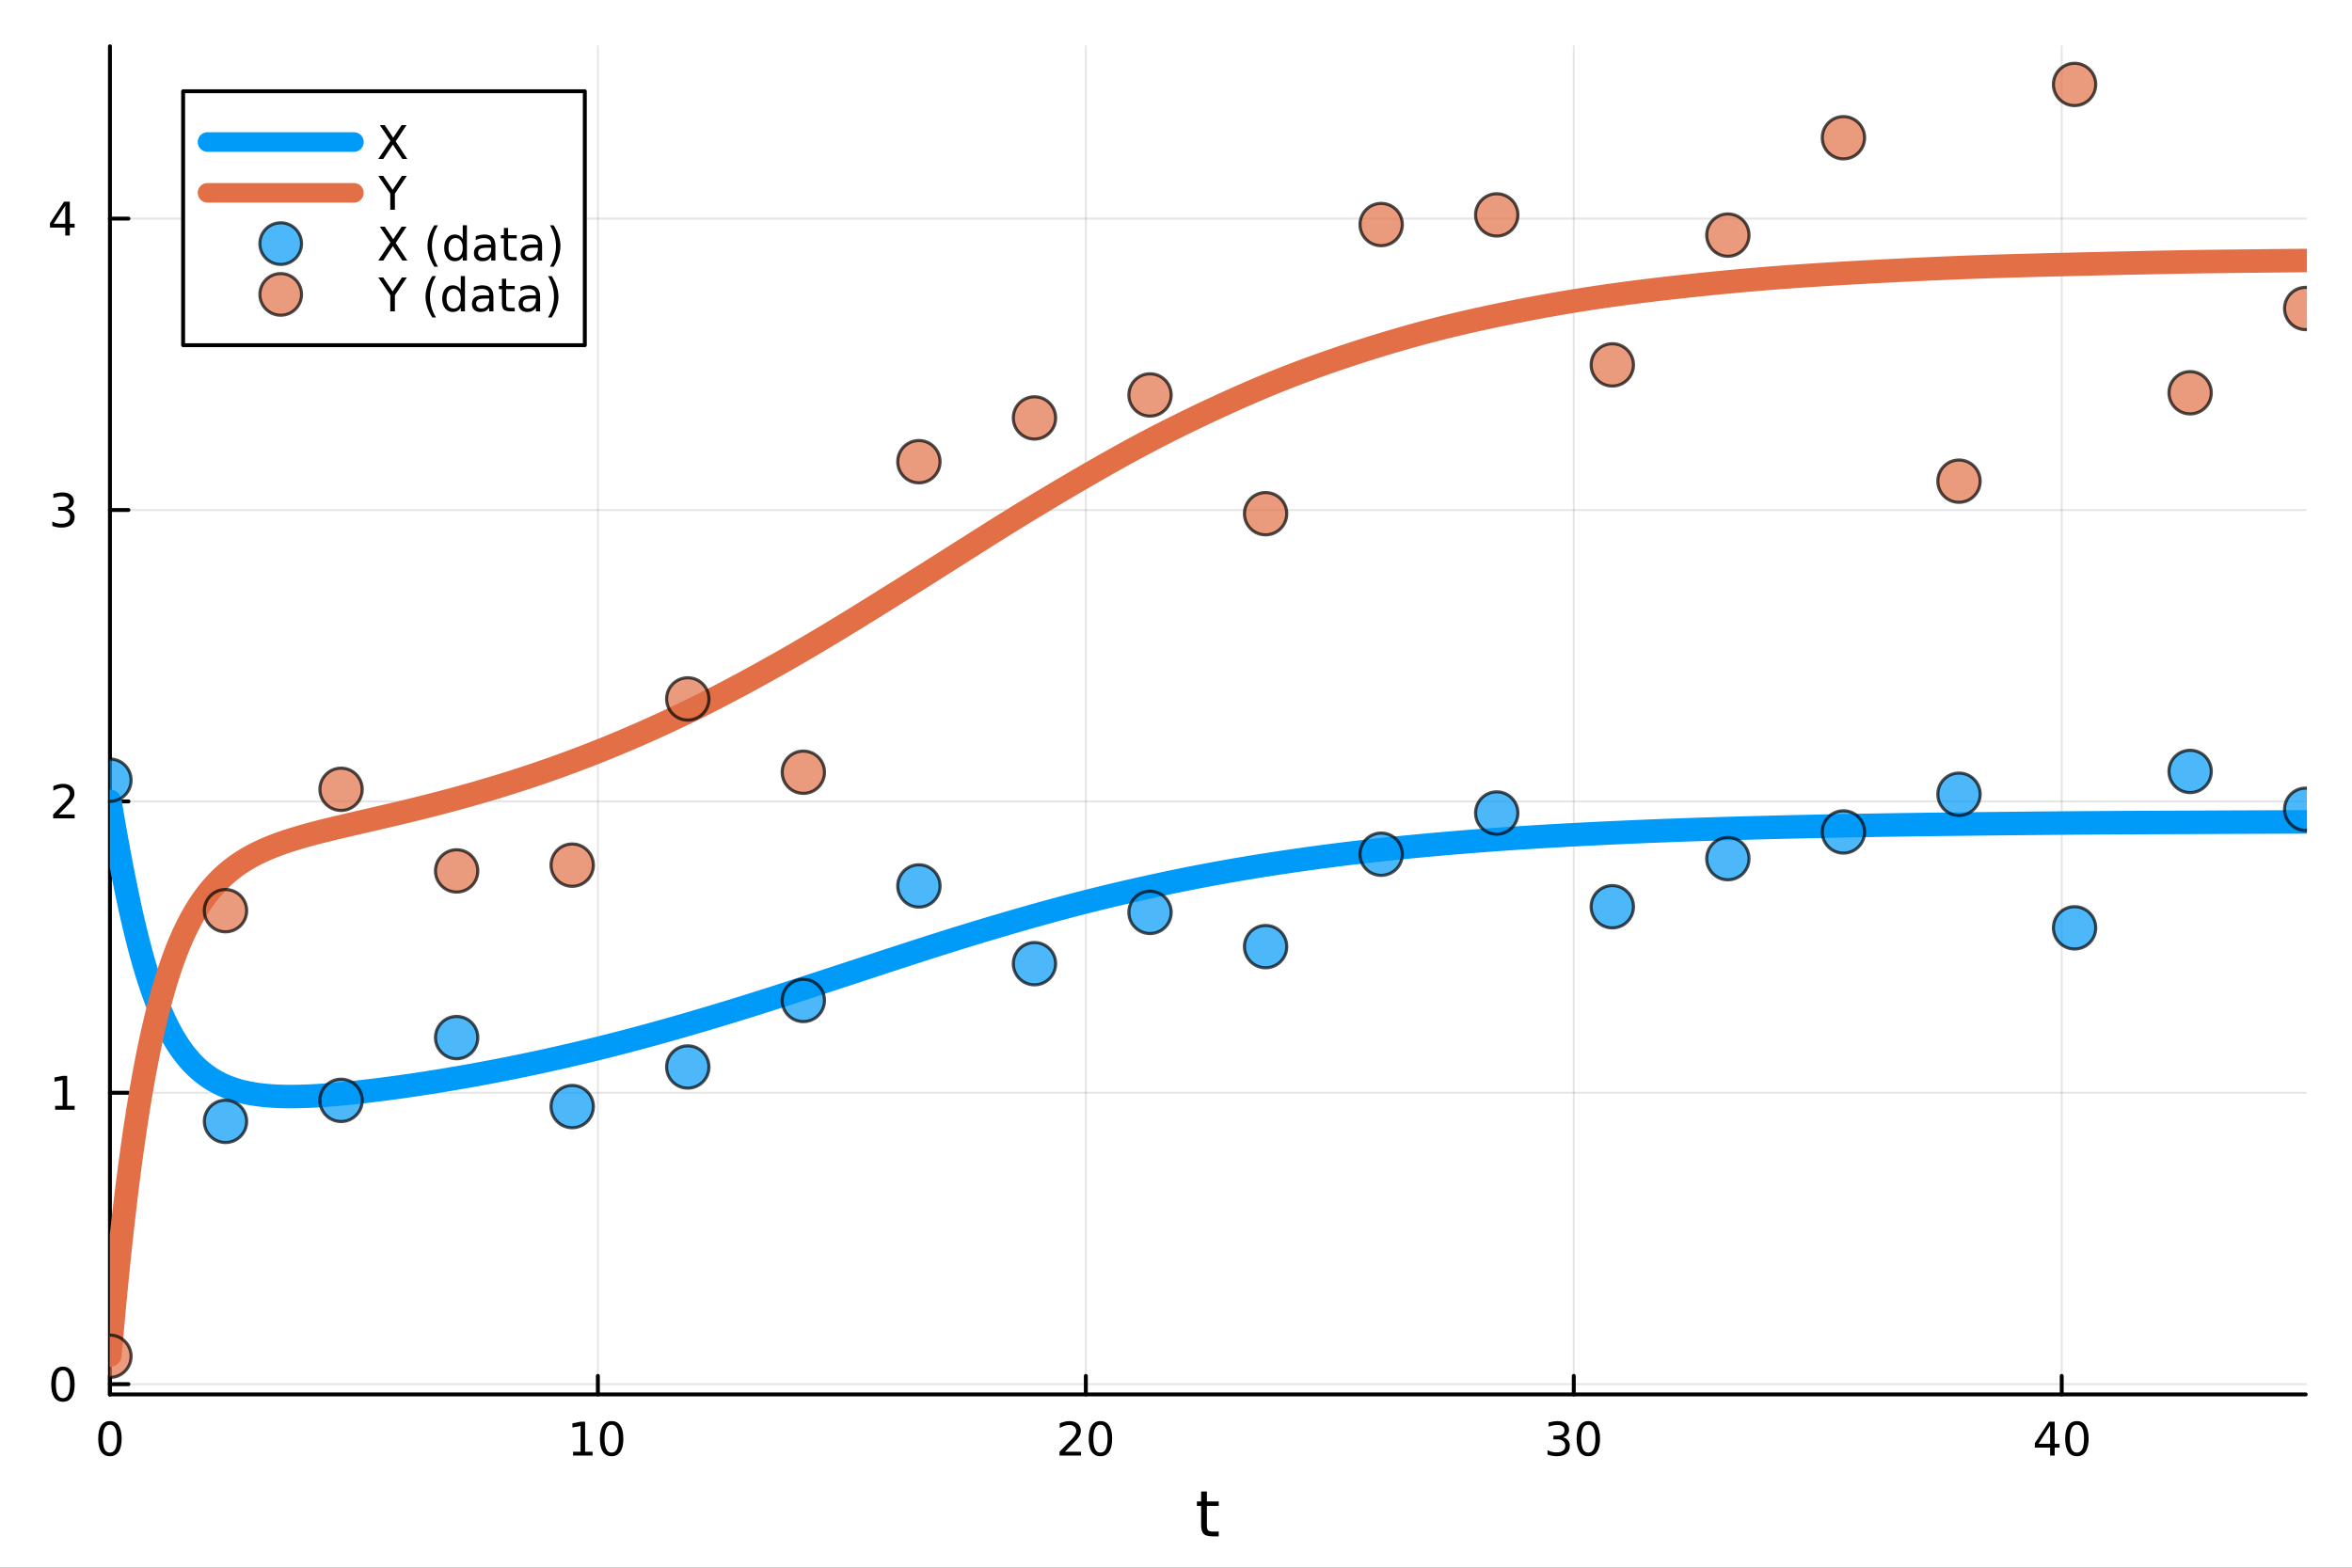
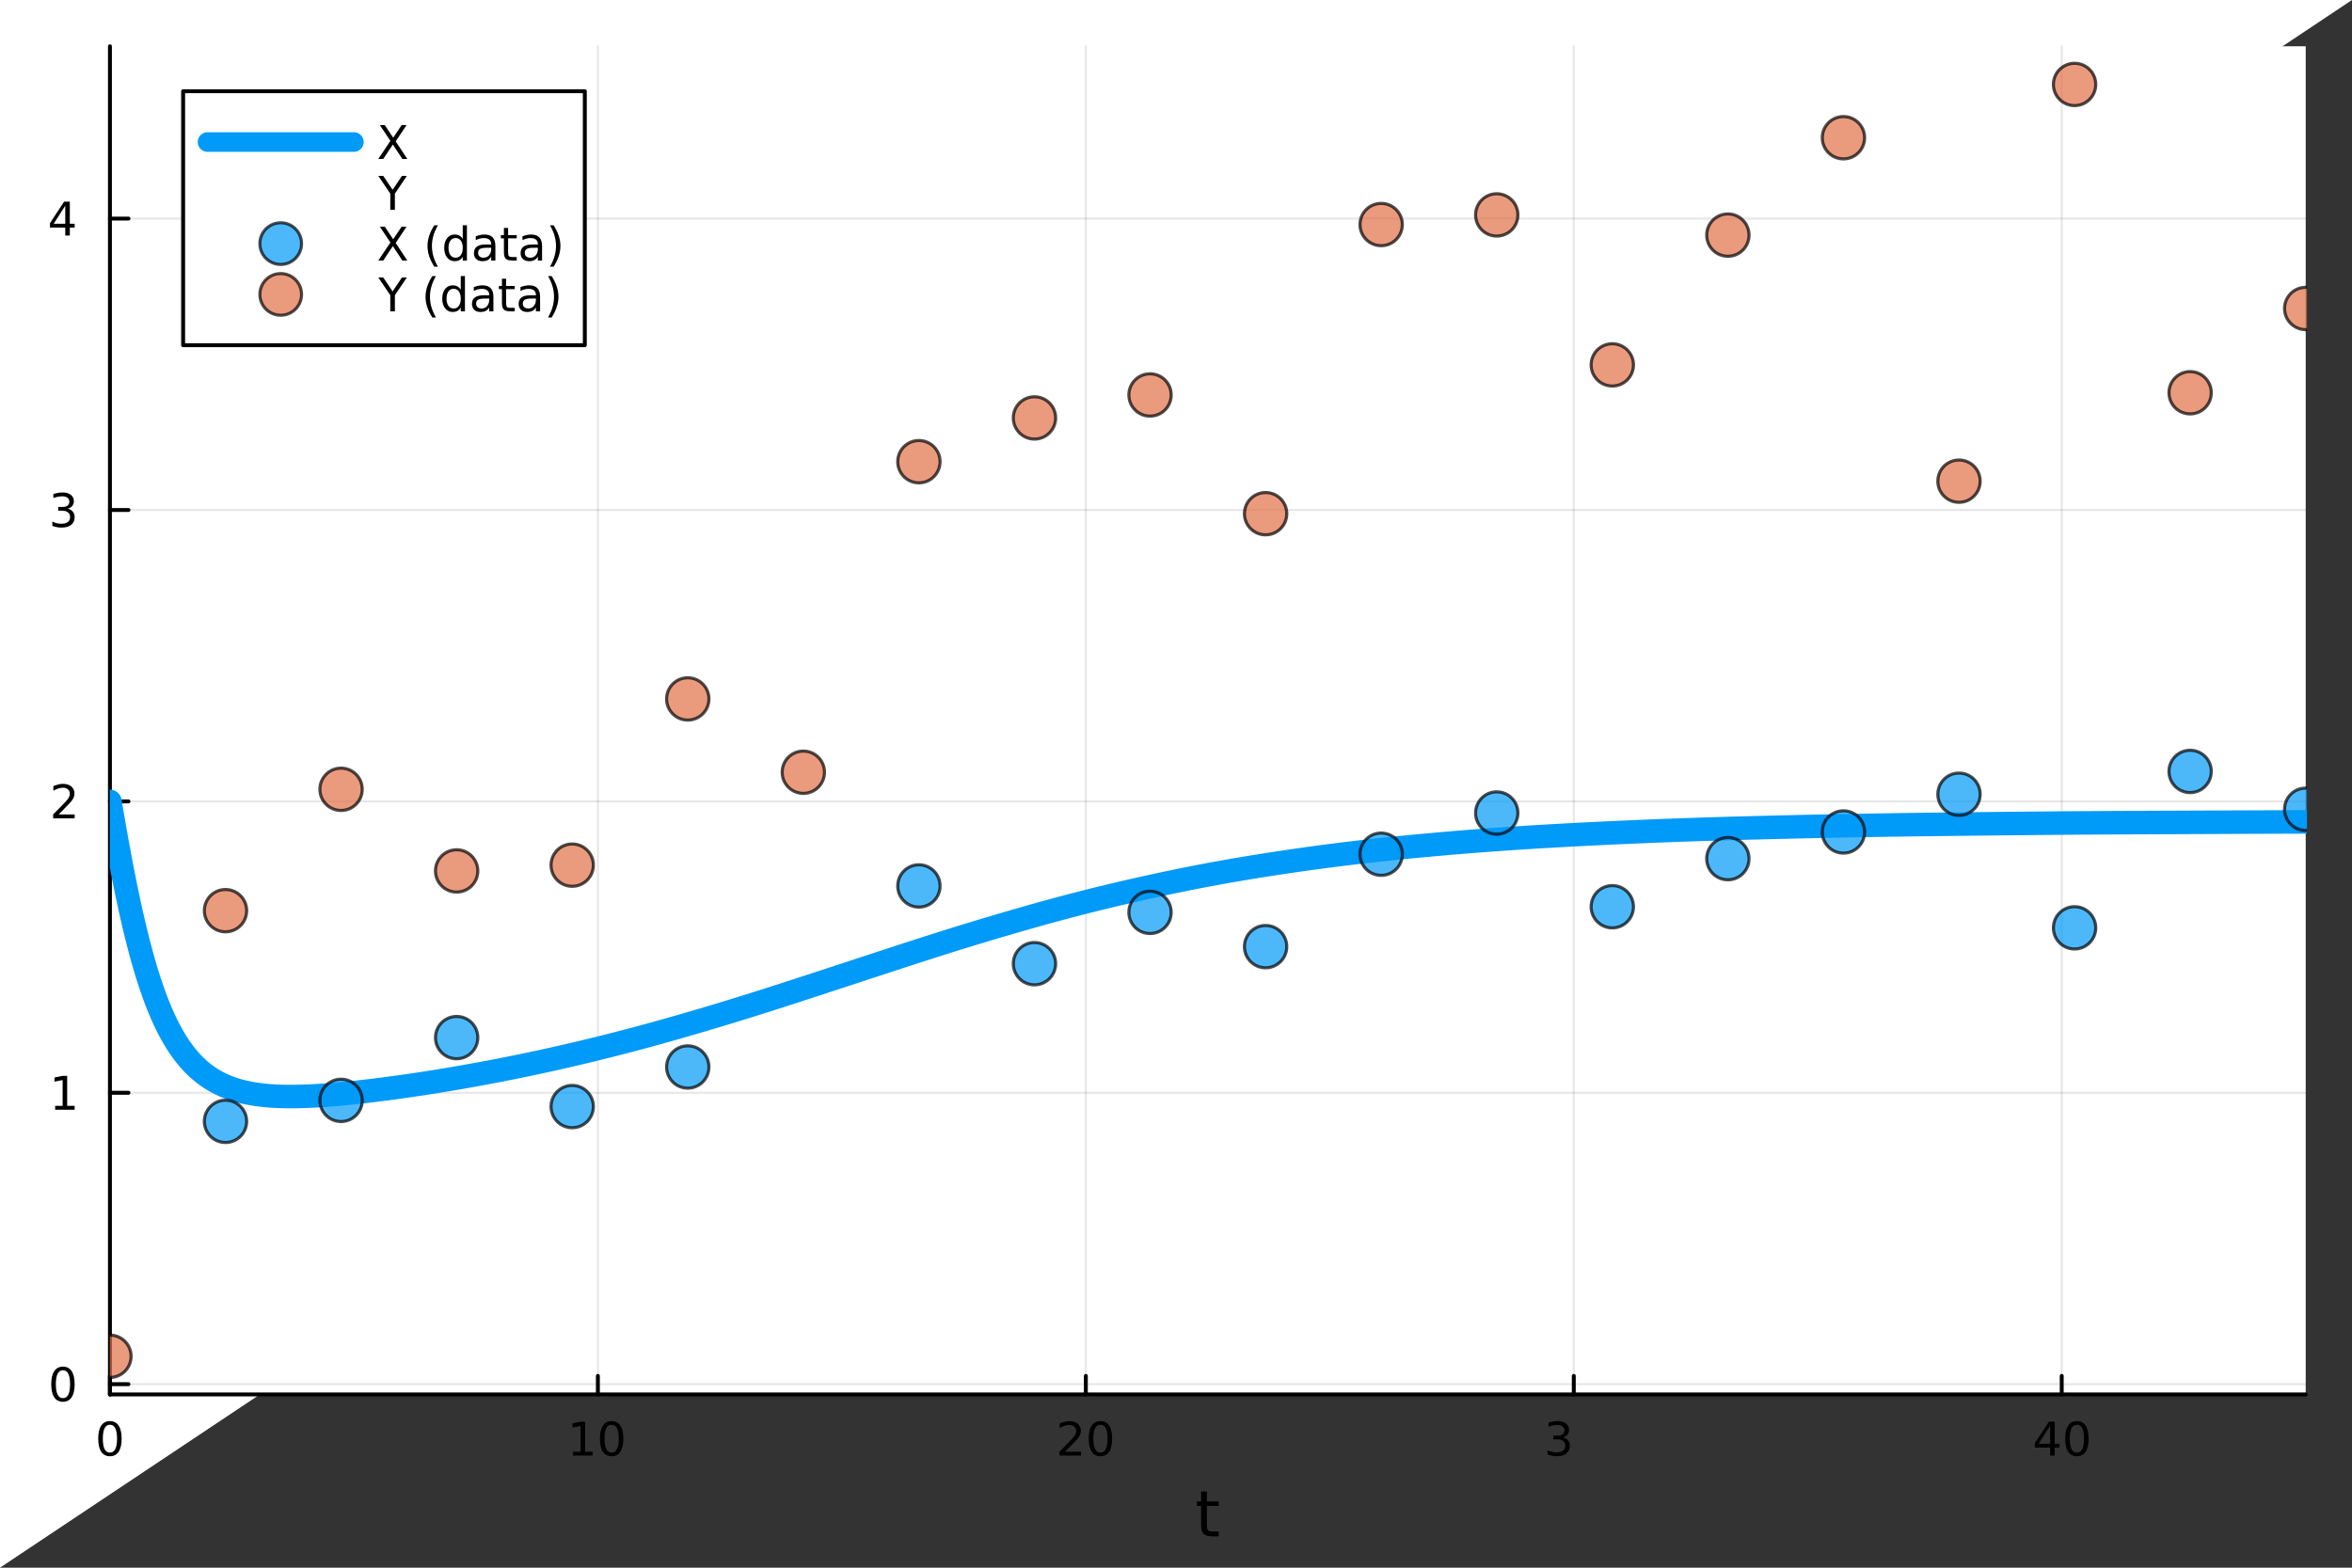
<svg xmlns="http://www.w3.org/2000/svg" width="600" height="400" viewBox="0 0 2400 1600">
  <rect x="0" y="0" width="2400" height="1600" fill="#333333" stroke="none" />
  <defs>
    <clipPath id="clip760">
      <rect x="0" y="0" width="2400" height="1600" />
    </clipPath>
  </defs>
-   <path clip-path="url(#clip760)" d="M0 1600 L2400 1600 L2400 0 L0 0  Z" fill="#ffffff" fill-rule="evenodd" fill-opacity="1" />
+   <path clip-path="url(#clip760)" d="M0 1600 L2400 0 L0 0  Z" fill="#ffffff" fill-rule="evenodd" fill-opacity="1" />
  <defs>
    <clipPath id="clip761">
      <rect x="112" y="47" width="2242" height="1377" />
    </clipPath>
  </defs>
  <path clip-path="url(#clip760)" d="M112.177 1423.18 L2352.76 1423.18 L2352.76 47.244 L112.177 47.244  Z" fill="#ffffff" fill-rule="evenodd" fill-opacity="1" />
  <polyline clip-path="url(#clip761)" style="stroke:#000000; stroke-linecap:round; stroke-linejoin:round; stroke-width:2; stroke-opacity:0.1; fill:none" points="112.177,1423.18 112.177,47.244 " />
  <polyline clip-path="url(#clip761)" style="stroke:#000000; stroke-linecap:round; stroke-linejoin:round; stroke-width:2; stroke-opacity:0.1; fill:none" points="610.084,1423.18 610.084,47.244 " />
  <polyline clip-path="url(#clip761)" style="stroke:#000000; stroke-linecap:round; stroke-linejoin:round; stroke-width:2; stroke-opacity:0.1; fill:none" points="1107.99,1423.18 1107.99,47.244 " />
  <polyline clip-path="url(#clip761)" style="stroke:#000000; stroke-linecap:round; stroke-linejoin:round; stroke-width:2; stroke-opacity:0.1; fill:none" points="1605.9,1423.18 1605.9,47.244 " />
  <polyline clip-path="url(#clip761)" style="stroke:#000000; stroke-linecap:round; stroke-linejoin:round; stroke-width:2; stroke-opacity:0.1; fill:none" points="2103.8,1423.18 2103.8,47.244 " />
  <polyline clip-path="url(#clip761)" style="stroke:#000000; stroke-linecap:round; stroke-linejoin:round; stroke-width:2; stroke-opacity:0.1; fill:none" points="112.177,1412.71 2352.76,1412.71 " />
  <polyline clip-path="url(#clip761)" style="stroke:#000000; stroke-linecap:round; stroke-linejoin:round; stroke-width:2; stroke-opacity:0.1; fill:none" points="112.177,1115.31 2352.76,1115.31 " />
  <polyline clip-path="url(#clip761)" style="stroke:#000000; stroke-linecap:round; stroke-linejoin:round; stroke-width:2; stroke-opacity:0.1; fill:none" points="112.177,817.911 2352.76,817.911 " />
  <polyline clip-path="url(#clip761)" style="stroke:#000000; stroke-linecap:round; stroke-linejoin:round; stroke-width:2; stroke-opacity:0.1; fill:none" points="112.177,520.509 2352.76,520.509 " />
  <polyline clip-path="url(#clip761)" style="stroke:#000000; stroke-linecap:round; stroke-linejoin:round; stroke-width:2; stroke-opacity:0.1; fill:none" points="112.177,223.107 2352.76,223.107 " />
  <polyline clip-path="url(#clip760)" style="stroke:#000000; stroke-linecap:round; stroke-linejoin:round; stroke-width:4; stroke-opacity:1; fill:none" points="112.177,1423.18 2352.76,1423.18 " />
  <polyline clip-path="url(#clip760)" style="stroke:#000000; stroke-linecap:round; stroke-linejoin:round; stroke-width:4; stroke-opacity:1; fill:none" points="112.177,1423.18 112.177,1404.28 " />
  <polyline clip-path="url(#clip760)" style="stroke:#000000; stroke-linecap:round; stroke-linejoin:round; stroke-width:4; stroke-opacity:1; fill:none" points="610.084,1423.18 610.084,1404.28 " />
  <polyline clip-path="url(#clip760)" style="stroke:#000000; stroke-linecap:round; stroke-linejoin:round; stroke-width:4; stroke-opacity:1; fill:none" points="1107.99,1423.18 1107.99,1404.28 " />
  <polyline clip-path="url(#clip760)" style="stroke:#000000; stroke-linecap:round; stroke-linejoin:round; stroke-width:4; stroke-opacity:1; fill:none" points="1605.9,1423.18 1605.9,1404.28 " />
  <polyline clip-path="url(#clip760)" style="stroke:#000000; stroke-linecap:round; stroke-linejoin:round; stroke-width:4; stroke-opacity:1; fill:none" points="2103.8,1423.18 2103.8,1404.28 " />
  <path clip-path="url(#clip760)" d="M112.177 1454.1 Q108.566 1454.1 106.737 1457.66 Q104.932 1461.2 104.932 1468.33 Q104.932 1475.44 106.737 1479.01 Q108.566 1482.55 112.177 1482.55 Q115.811 1482.55 117.617 1479.01 Q119.446 1475.44 119.446 1468.33 Q119.446 1461.2 117.617 1457.66 Q115.811 1454.1 112.177 1454.1 M112.177 1450.39 Q117.987 1450.39 121.043 1455 Q124.122 1459.58 124.122 1468.33 Q124.122 1477.06 121.043 1481.67 Q117.987 1486.25 112.177 1486.25 Q106.367 1486.25 103.288 1481.67 Q100.233 1477.06 100.233 1468.33 Q100.233 1459.58 103.288 1455 Q106.367 1450.39 112.177 1450.39 Z" fill="#000000" fill-rule="nonzero" fill-opacity="1" />
  <path clip-path="url(#clip760)" d="M584.771 1481.64 L592.41 1481.64 L592.41 1455.28 L584.1 1456.95 L584.1 1452.69 L592.364 1451.02 L597.04 1451.02 L597.04 1481.64 L604.678 1481.64 L604.678 1485.58 L584.771 1485.58 L584.771 1481.64 Z" fill="#000000" fill-rule="nonzero" fill-opacity="1" />
  <path clip-path="url(#clip760)" d="M624.123 1454.1 Q620.512 1454.1 618.683 1457.66 Q616.878 1461.2 616.878 1468.33 Q616.878 1475.44 618.683 1479.01 Q620.512 1482.55 624.123 1482.55 Q627.757 1482.55 629.563 1479.01 Q631.391 1475.44 631.391 1468.33 Q631.391 1461.2 629.563 1457.66 Q627.757 1454.1 624.123 1454.1 M624.123 1450.39 Q629.933 1450.39 632.989 1455 Q636.067 1459.58 636.067 1468.33 Q636.067 1477.06 632.989 1481.67 Q629.933 1486.25 624.123 1486.25 Q618.313 1486.25 615.234 1481.67 Q612.178 1477.06 612.178 1468.33 Q612.178 1459.58 615.234 1455 Q618.313 1450.39 624.123 1450.39 Z" fill="#000000" fill-rule="nonzero" fill-opacity="1" />
  <path clip-path="url(#clip760)" d="M1086.76 1481.64 L1103.08 1481.64 L1103.08 1485.58 L1081.14 1485.58 L1081.14 1481.64 Q1083.8 1478.89 1088.38 1474.26 Q1092.99 1469.61 1094.17 1468.27 Q1096.42 1465.74 1097.3 1464.01 Q1098.2 1462.25 1098.2 1460.56 Q1098.2 1457.8 1096.25 1456.07 Q1094.33 1454.33 1091.23 1454.33 Q1089.03 1454.33 1086.58 1455.09 Q1084.15 1455.86 1081.37 1457.41 L1081.37 1452.69 Q1084.19 1451.55 1086.65 1450.97 Q1089.1 1450.39 1091.14 1450.39 Q1096.51 1450.39 1099.7 1453.08 Q1102.9 1455.77 1102.9 1460.26 Q1102.9 1462.39 1102.09 1464.31 Q1101.3 1466.2 1099.19 1468.8 Q1098.61 1469.47 1095.51 1472.69 Q1092.41 1475.88 1086.76 1481.64 Z" fill="#000000" fill-rule="nonzero" fill-opacity="1" />
  <path clip-path="url(#clip760)" d="M1122.9 1454.1 Q1119.29 1454.1 1117.46 1457.66 Q1115.65 1461.2 1115.65 1468.33 Q1115.65 1475.44 1117.46 1479.01 Q1119.29 1482.55 1122.9 1482.55 Q1126.53 1482.55 1128.34 1479.01 Q1130.17 1475.44 1130.17 1468.33 Q1130.17 1461.2 1128.34 1457.66 Q1126.53 1454.1 1122.9 1454.1 M1122.9 1450.39 Q1128.71 1450.39 1131.76 1455 Q1134.84 1459.58 1134.84 1468.33 Q1134.84 1477.06 1131.76 1481.67 Q1128.71 1486.25 1122.9 1486.25 Q1117.09 1486.25 1114.01 1481.67 Q1110.95 1477.06 1110.95 1468.33 Q1110.95 1459.58 1114.01 1455 Q1117.09 1450.39 1122.9 1450.39 Z" fill="#000000" fill-rule="nonzero" fill-opacity="1" />
  <path clip-path="url(#clip760)" d="M1594.74 1466.95 Q1598.1 1467.66 1599.97 1469.93 Q1601.87 1472.2 1601.87 1475.53 Q1601.87 1480.65 1598.35 1483.45 Q1594.83 1486.25 1588.35 1486.25 Q1586.17 1486.25 1583.86 1485.81 Q1581.57 1485.39 1579.11 1484.54 L1579.11 1480.02 Q1581.06 1481.16 1583.37 1481.74 Q1585.69 1482.32 1588.21 1482.32 Q1592.61 1482.32 1594.9 1480.58 Q1597.22 1478.84 1597.22 1475.53 Q1597.22 1472.48 1595.06 1470.77 Q1592.93 1469.03 1589.11 1469.03 L1585.09 1469.03 L1585.09 1465.19 L1589.3 1465.19 Q1592.75 1465.19 1594.58 1463.82 Q1596.41 1462.43 1596.41 1459.84 Q1596.41 1457.18 1594.51 1455.77 Q1592.63 1454.33 1589.11 1454.33 Q1587.19 1454.33 1584.99 1454.75 Q1582.79 1455.16 1580.16 1456.04 L1580.16 1451.88 Q1582.82 1451.14 1585.13 1450.77 Q1587.47 1450.39 1589.53 1450.39 Q1594.85 1450.39 1597.96 1452.83 Q1601.06 1455.23 1601.06 1459.35 Q1601.06 1462.22 1599.41 1464.21 Q1597.77 1466.18 1594.74 1466.95 Z" fill="#000000" fill-rule="nonzero" fill-opacity="1" />
-   <path clip-path="url(#clip760)" d="M1620.73 1454.1 Q1617.12 1454.1 1615.29 1457.66 Q1613.49 1461.2 1613.49 1468.33 Q1613.49 1475.44 1615.29 1479.01 Q1617.12 1482.55 1620.73 1482.55 Q1624.37 1482.55 1626.17 1479.01 Q1628 1475.44 1628 1468.33 Q1628 1461.2 1626.17 1457.66 Q1624.37 1454.1 1620.73 1454.1 M1620.73 1450.39 Q1626.54 1450.39 1629.6 1455 Q1632.68 1459.58 1632.68 1468.33 Q1632.68 1477.06 1629.6 1481.67 Q1626.54 1486.25 1620.73 1486.25 Q1614.92 1486.25 1611.85 1481.67 Q1608.79 1477.06 1608.79 1468.33 Q1608.79 1459.58 1611.85 1455 Q1614.92 1450.39 1620.73 1450.39 Z" fill="#000000" fill-rule="nonzero" fill-opacity="1" />
  <path clip-path="url(#clip760)" d="M2091.97 1455.09 L2080.17 1473.54 L2091.97 1473.54 L2091.97 1455.09 M2090.75 1451.02 L2096.63 1451.02 L2096.63 1473.54 L2101.56 1473.54 L2101.56 1477.43 L2096.63 1477.43 L2096.63 1485.58 L2091.97 1485.58 L2091.97 1477.43 L2076.37 1477.43 L2076.37 1472.92 L2090.75 1451.02 Z" fill="#000000" fill-rule="nonzero" fill-opacity="1" />
  <path clip-path="url(#clip760)" d="M2119.29 1454.1 Q2115.68 1454.1 2113.85 1457.66 Q2112.04 1461.2 2112.04 1468.33 Q2112.04 1475.44 2113.85 1479.01 Q2115.68 1482.55 2119.29 1482.55 Q2122.92 1482.55 2124.73 1479.01 Q2126.56 1475.44 2126.56 1468.33 Q2126.56 1461.2 2124.73 1457.66 Q2122.92 1454.1 2119.29 1454.1 M2119.29 1450.39 Q2125.1 1450.39 2128.15 1455 Q2131.23 1459.58 2131.23 1468.33 Q2131.23 1477.06 2128.15 1481.67 Q2125.1 1486.25 2119.29 1486.25 Q2113.48 1486.25 2110.4 1481.67 Q2107.34 1477.06 2107.34 1468.33 Q2107.34 1459.58 2110.4 1455 Q2113.48 1450.39 2119.29 1450.39 Z" fill="#000000" fill-rule="nonzero" fill-opacity="1" />
  <path clip-path="url(#clip760)" d="M1231.53 1522.27 L1231.53 1532.4 L1243.59 1532.4 L1243.59 1536.95 L1231.53 1536.95 L1231.53 1556.3 Q1231.53 1560.66 1232.71 1561.9 Q1233.91 1563.14 1237.58 1563.14 L1243.59 1563.14 L1243.59 1568.04 L1237.58 1568.04 Q1230.8 1568.04 1228.22 1565.53 Q1225.64 1562.98 1225.64 1556.3 L1225.64 1536.95 L1221.34 1536.95 L1221.34 1532.4 L1225.64 1532.4 L1225.64 1522.27 L1231.53 1522.27 Z" fill="#000000" fill-rule="nonzero" fill-opacity="1" />
  <polyline clip-path="url(#clip760)" style="stroke:#000000; stroke-linecap:round; stroke-linejoin:round; stroke-width:4; stroke-opacity:1; fill:none" points="112.177,1423.18 112.177,47.244 " />
  <polyline clip-path="url(#clip760)" style="stroke:#000000; stroke-linecap:round; stroke-linejoin:round; stroke-width:4; stroke-opacity:1; fill:none" points="112.177,1412.71 131.075,1412.71 " />
  <polyline clip-path="url(#clip760)" style="stroke:#000000; stroke-linecap:round; stroke-linejoin:round; stroke-width:4; stroke-opacity:1; fill:none" points="112.177,1115.31 131.075,1115.31 " />
  <polyline clip-path="url(#clip760)" style="stroke:#000000; stroke-linecap:round; stroke-linejoin:round; stroke-width:4; stroke-opacity:1; fill:none" points="112.177,817.911 131.075,817.911 " />
  <polyline clip-path="url(#clip760)" style="stroke:#000000; stroke-linecap:round; stroke-linejoin:round; stroke-width:4; stroke-opacity:1; fill:none" points="112.177,520.509 131.075,520.509 " />
  <polyline clip-path="url(#clip760)" style="stroke:#000000; stroke-linecap:round; stroke-linejoin:round; stroke-width:4; stroke-opacity:1; fill:none" points="112.177,223.107 131.075,223.107 " />
  <path clip-path="url(#clip760)" d="M64.233 1398.51 Q60.622 1398.51 58.793 1402.08 Q56.987 1405.62 56.987 1412.75 Q56.987 1419.86 58.793 1423.42 Q60.622 1426.96 64.233 1426.96 Q67.867 1426.96 69.673 1423.42 Q71.501 1419.86 71.501 1412.75 Q71.501 1405.62 69.673 1402.08 Q67.867 1398.51 64.233 1398.51 M64.233 1394.81 Q70.043 1394.81 73.099 1399.42 Q76.177 1404 76.177 1412.75 Q76.177 1421.48 73.099 1426.08 Q70.043 1430.67 64.233 1430.67 Q58.423 1430.67 55.344 1426.08 Q52.288 1421.48 52.288 1412.75 Q52.288 1404 55.344 1399.42 Q58.423 1394.81 64.233 1394.81 Z" fill="#000000" fill-rule="nonzero" fill-opacity="1" />
  <path clip-path="url(#clip760)" d="M56.27 1128.66 L63.909 1128.66 L63.909 1102.29 L55.599 1103.96 L55.599 1099.7 L63.862 1098.03 L68.538 1098.03 L68.538 1128.66 L76.177 1128.66 L76.177 1132.59 L56.27 1132.59 L56.27 1128.66 Z" fill="#000000" fill-rule="nonzero" fill-opacity="1" />
  <path clip-path="url(#clip760)" d="M59.858 831.256 L76.177 831.256 L76.177 835.191 L54.233 835.191 L54.233 831.256 Q56.895 828.501 61.478 823.872 Q66.085 819.219 67.265 817.876 Q69.51 815.353 70.39 813.617 Q71.293 811.858 71.293 810.168 Q71.293 807.413 69.349 805.677 Q67.427 803.941 64.325 803.941 Q62.126 803.941 59.673 804.705 Q57.242 805.469 54.464 807.02 L54.464 802.298 Q57.288 801.163 59.742 800.585 Q62.196 800.006 64.233 800.006 Q69.603 800.006 72.798 802.691 Q75.992 805.376 75.992 809.867 Q75.992 811.997 75.182 813.918 Q74.395 815.816 72.288 818.409 Q71.71 819.08 68.608 822.298 Q65.506 825.492 59.858 831.256 Z" fill="#000000" fill-rule="nonzero" fill-opacity="1" />
  <path clip-path="url(#clip760)" d="M69.048 519.155 Q72.404 519.872 74.279 522.141 Q76.177 524.409 76.177 527.743 Q76.177 532.859 72.659 535.659 Q69.14 538.46 62.659 538.46 Q60.483 538.46 58.168 538.021 Q55.876 537.604 53.423 536.747 L53.423 532.234 Q55.367 533.368 57.682 533.946 Q59.997 534.525 62.52 534.525 Q66.918 534.525 69.21 532.789 Q71.524 531.053 71.524 527.743 Q71.524 524.687 69.372 522.974 Q67.242 521.238 63.423 521.238 L59.395 521.238 L59.395 517.396 L63.608 517.396 Q67.057 517.396 68.885 516.03 Q70.714 514.641 70.714 512.048 Q70.714 509.386 68.816 507.974 Q66.941 506.539 63.423 506.539 Q61.501 506.539 59.302 506.956 Q57.103 507.373 54.464 508.252 L54.464 504.086 Q57.126 503.345 59.441 502.974 Q61.779 502.604 63.839 502.604 Q69.163 502.604 72.265 505.035 Q75.367 507.442 75.367 511.562 Q75.367 514.433 73.724 516.423 Q72.08 518.391 69.048 519.155 Z" fill="#000000" fill-rule="nonzero" fill-opacity="1" />
  <path clip-path="url(#clip760)" d="M66.594 209.901 L54.788 228.35 L66.594 228.35 L66.594 209.901 M65.367 205.827 L71.247 205.827 L71.247 228.35 L76.177 228.35 L76.177 232.239 L71.247 232.239 L71.247 240.387 L66.594 240.387 L66.594 232.239 L50.992 232.239 L50.992 227.725 L65.367 205.827 Z" fill="#000000" fill-rule="nonzero" fill-opacity="1" />
  <polyline clip-path="url(#clip761)" style="stroke:#009af9; stroke-linecap:round; stroke-linejoin:round; stroke-width:24; stroke-opacity:1; fill:none" points="112.177,817.911 114.42,831.152 116.663,844.082 118.906,856.692 121.148,868.972 123.391,880.909 125.634,892.491 127.877,903.707 130.12,914.547 132.363,925.002 134.605,935.069 136.848,944.744 139.091,954.027 141.334,962.919 143.577,971.426 145.819,979.552 148.062,987.306 150.305,994.697 152.548,1001.73 154.791,1008.43 157.034,1014.79 159.276,1020.84 161.519,1026.57 163.762,1032.02 166.005,1037.18 168.248,1042.07 170.491,1046.71 172.733,1051.1 174.976,1055.25 177.219,1059.18 179.462,1062.91 181.705,1066.42 183.947,1069.75 186.19,1072.9 188.433,1075.87 190.676,1078.67 192.919,1081.33 195.162,1083.83 197.404,1086.19 199.647,1088.42 201.89,1090.53 204.133,1092.51 206.376,1094.38 208.619,1096.14 210.861,1097.8 213.104,1099.37 215.347,1100.84 217.59,1102.22 219.833,1103.52 222.075,1104.74 224.318,1105.89 226.561,1106.97 228.804,1107.98 231.047,1108.93 233.29,1109.81 235.532,1110.64 237.775,1111.42 240.018,1112.14 242.261,1112.82 244.504,1113.44 246.746,1114.03 248.989,1114.57 251.232,1115.07 253.475,1115.53 255.718,1115.96 257.961,1116.35 260.203,1116.71 262.446,1117.05 264.689,1117.35 266.932,1117.62 269.175,1117.87 271.418,1118.09 273.66,1118.29 275.903,1118.46 278.146,1118.61 280.389,1118.74 282.632,1118.85 284.874,1118.94 287.117,1119.02 289.36,1119.08 291.603,1119.12 293.846,1119.14 296.089,1119.15 298.331,1119.15 300.574,1119.13 302.817,1119.1 305.06,1119.06 307.303,1119 309.545,1118.94 311.788,1118.86 314.031,1118.77 316.274,1118.68 318.517,1118.57 320.76,1118.45 323.002,1118.33 325.245,1118.19 327.488,1118.05 329.731,1117.9 331.974,1117.74 334.217,1117.58 336.459,1117.41 338.702,1117.23 340.945,1117.04 343.188,1116.85 345.431,1116.66 347.673,1116.46 349.916,1116.25 352.159,1116.03 354.402,1115.82 356.645,1115.59 358.888,1115.36 361.13,1115.13 363.373,1114.89 365.616,1114.65 367.859,1114.4 370.102,1114.15 372.344,1113.89 374.587,1113.63 376.83,1113.37 379.073,1113.1 381.316,1112.83 383.559,1112.55 385.801,1112.27 388.044,1111.99 390.287,1111.7 392.53,1111.41 394.773,1111.12 397.016,1110.82 399.258,1110.52 401.501,1110.22 403.744,1109.91 405.987,1109.61 408.23,1109.29 410.472,1108.98 412.715,1108.66 414.958,1108.34 417.201,1108.01 419.444,1107.69 421.687,1107.36 423.929,1107.02 426.172,1106.69 428.415,1106.35 430.658,1106.01 432.901,1105.66 435.143,1105.31 437.386,1104.96 439.629,1104.61 441.872,1104.25 444.115,1103.9 446.358,1103.53 448.6,1103.17 450.843,1102.8 453.086,1102.43 455.329,1102.06 457.572,1101.69 459.815,1101.31 462.057,1100.93 464.3,1100.55 466.543,1100.16 468.786,1099.78 471.029,1099.39 473.271,1099 475.514,1098.6 477.757,1098.2 480,1097.8 482.243,1097.4 484.486,1096.99 486.728,1096.59 488.971,1096.17 491.214,1095.76 493.457,1095.34 495.7,1094.93 497.942,1094.5 500.185,1094.08 502.428,1093.65 504.671,1093.22 506.914,1092.79 509.157,1092.36 511.399,1091.92 513.642,1091.48 515.885,1091.04 518.128,1090.59 520.371,1090.15 522.614,1089.7 524.856,1089.24 527.099,1088.79 529.342,1088.33 531.585,1087.87 533.828,1087.41 536.07,1086.94 538.313,1086.47 540.556,1086 542.799,1085.53 545.042,1085.05 547.285,1084.57 549.527,1084.09 551.77,1083.61 554.013,1083.12 556.256,1082.63 558.499,1082.14 560.741,1081.64 562.984,1081.15 565.227,1080.65 567.47,1080.15 569.713,1079.64 571.956,1079.13 574.198,1078.62 576.441,1078.11 578.684,1077.59 580.927,1077.08 583.17,1076.55 585.413,1076.03 587.655,1075.51 589.898,1074.98 592.141,1074.45 594.384,1073.91 596.627,1073.38 598.869,1072.84 601.112,1072.3 603.355,1071.75 605.598,1071.2 607.841,1070.66 610.084,1070.1 612.326,1069.55 614.569,1068.99 616.812,1068.43 619.055,1067.87 621.298,1067.31 623.54,1066.74 625.783,1066.17 628.026,1065.6 630.269,1065.02 632.512,1064.44 634.755,1063.86 636.997,1063.28 639.24,1062.7 641.483,1062.11 643.726,1061.52 645.969,1060.93 648.212,1060.33 650.454,1059.73 652.697,1059.13 654.94,1058.53 657.183,1057.92 659.426,1057.32 661.668,1056.7 663.911,1056.09 666.154,1055.48 668.397,1054.86 670.64,1054.24 672.883,1053.61 675.125,1052.99 677.368,1052.36 679.611,1051.73 681.854,1051.1 684.097,1050.47 686.339,1049.83 688.582,1049.19 690.825,1048.55 693.068,1047.91 695.311,1047.27 697.554,1046.62 699.796,1045.97 702.039,1045.32 704.282,1044.67 706.525,1044.01 708.768,1043.36 711.011,1042.7 713.253,1042.04 715.496,1041.38 717.739,1040.71 719.982,1040.05 722.225,1039.38 724.467,1038.71 726.71,1038.04 728.953,1037.37 731.196,1036.7 733.439,1036.02 735.682,1035.34 737.924,1034.66 740.167,1033.98 742.41,1033.3 744.653,1032.61 746.896,1031.93 749.138,1031.24 751.381,1030.55 753.624,1029.86 755.867,1029.16 758.11,1028.47 760.353,1027.77 762.595,1027.07 764.838,1026.37 767.081,1025.67 769.324,1024.97 771.567,1024.26 773.81,1023.55 776.052,1022.84 778.295,1022.13 780.538,1021.42 782.781,1020.71 785.024,1019.99 787.266,1019.28 789.509,1018.56 791.752,1017.84 793.995,1017.12 796.238,1016.4 798.481,1015.67 800.723,1014.95 802.966,1014.23 805.209,1013.5 807.452,1012.77 809.695,1012.05 811.938,1011.32 814.18,1010.59 816.423,1009.86 818.666,1009.13 820.909,1008.4 823.152,1007.67 825.394,1006.93 827.637,1006.2 829.88,1005.47 832.123,1004.74 834.366,1004 836.609,1003.27 838.851,1002.53 841.094,1001.8 843.337,1001.06 845.58,1000.33 847.823,999.593 850.065,998.857 852.308,998.121 854.551,997.386 856.794,996.65 859.037,995.913 861.28,995.177 863.522,994.441 865.765,993.705 868.008,992.969 870.251,992.233 872.494,991.497 874.737,990.761 876.979,990.025 879.222,989.289 881.465,988.553 883.708,987.817 885.951,987.081 888.193,986.346 890.436,985.61 892.679,984.875 894.922,984.139 897.165,983.404 899.408,982.669 901.65,981.934 903.893,981.199 906.136,980.464 908.379,979.73 910.622,978.996 912.864,978.262 915.107,977.529 917.35,976.796 919.593,976.064 921.836,975.333 924.079,974.602 926.321,973.873 928.564,973.144 930.807,972.416 933.05,971.69 935.293,970.964 937.536,970.24 939.778,969.516 942.021,968.795 944.264,968.074 946.507,967.355 948.75,966.637 950.992,965.92 953.235,965.206 955.478,964.492 957.721,963.781 959.964,963.07 962.207,962.362 964.449,961.655 966.692,960.95 968.935,960.246 971.178,959.545 973.421,958.845 975.663,958.147 977.906,957.451 980.149,956.756 982.392,956.063 984.635,955.373 986.878,954.684 989.12,953.997 991.363,953.312 993.606,952.628 995.849,951.947 998.092,951.267 1000.33,950.59 1002.58,949.914 1004.82,949.24 1007.06,948.568 1009.31,947.897 1011.55,947.229 1013.79,946.562 1016.03,945.897 1018.28,945.234 1020.52,944.573 1022.76,943.913 1025.01,943.255 1027.25,942.599 1029.49,941.944 1031.73,941.291 1033.98,940.639 1036.22,939.989 1038.46,939.341 1040.71,938.694 1042.95,938.05 1045.19,937.407 1047.43,936.767 1049.68,936.128 1051.92,935.492 1054.16,934.858 1056.41,934.226 1058.65,933.597 1060.89,932.97 1063.13,932.345 1065.38,931.723 1067.62,931.104 1069.86,930.486 1072.1,929.872 1074.35,929.26 1076.59,928.651 1078.83,928.044 1081.08,927.44 1083.32,926.839 1085.56,926.241 1087.8,925.645 1090.05,925.052 1092.29,924.462 1094.53,923.875 1096.78,923.29 1099.02,922.709 1101.26,922.13 1103.5,921.554 1105.75,920.981 1107.99,920.411 1110.23,919.844 1112.48,919.28 1114.72,918.718 1116.96,918.16 1119.2,917.604 1121.45,917.051 1123.69,916.501 1125.93,915.954 1128.18,915.409 1130.42,914.868 1132.66,914.329 1134.9,913.793 1137.15,913.26 1139.39,912.729 1141.63,912.201 1143.88,911.676 1146.12,911.153 1148.36,910.633 1150.6,910.115 1152.85,909.6 1155.09,909.088 1157.33,908.578 1159.57,908.07 1161.82,907.564 1164.06,907.061 1166.3,906.56 1168.55,906.062 1170.79,905.565 1173.03,905.071 1175.27,904.579 1177.52,904.089 1179.76,903.602 1182,903.117 1184.25,902.635 1186.49,902.155 1188.73,901.678 1190.97,901.204 1193.22,900.732 1195.46,900.263 1197.7,899.797 1199.95,899.333 1202.19,898.872 1204.43,898.414 1206.67,897.959 1208.92,897.506 1211.16,897.056 1213.4,896.609 1215.65,896.165 1217.89,895.724 1220.13,895.286 1222.37,894.85 1224.62,894.417 1226.86,893.988 1229.1,893.561 1231.35,893.137 1233.59,892.715 1235.83,892.297 1238.07,891.882 1240.32,891.469 1242.56,891.059 1244.8,890.652 1247.04,890.248 1249.29,889.847 1251.53,889.448 1253.77,889.052 1256.02,888.66 1258.26,888.269 1260.5,887.882 1262.74,887.497 1264.99,887.115 1267.23,886.736 1269.47,886.359 1271.72,885.985 1273.96,885.613 1276.2,885.244 1278.44,884.877 1280.69,884.513 1282.93,884.152 1285.17,883.793 1287.42,883.436 1289.66,883.081 1291.9,882.729 1294.14,882.379 1296.39,882.031 1298.63,881.686 1300.87,881.342 1303.12,881.001 1305.36,880.661 1307.6,880.324 1309.84,879.988 1312.09,879.654 1314.33,879.322 1316.57,878.992 1318.82,878.664 1321.06,878.337 1323.3,878.013 1325.54,877.691 1327.79,877.371 1330.03,877.054 1332.27,876.738 1334.51,876.425 1336.76,876.113 1339,875.804 1341.24,875.497 1343.49,875.192 1345.73,874.89 1347.97,874.589 1350.21,874.291 1352.46,873.995 1354.7,873.702 1356.94,873.41 1359.19,873.121 1361.43,872.834 1363.67,872.549 1365.91,872.266 1368.16,871.986 1370.4,871.708 1372.64,871.432 1374.89,871.158 1377.13,870.886 1379.37,870.617 1381.61,870.349 1383.86,870.084 1386.1,869.821 1388.34,869.561 1390.59,869.302 1392.83,869.045 1395.07,868.791 1397.31,868.539 1399.56,868.288 1401.8,868.04 1404.04,867.794 1406.29,867.55 1408.53,867.308 1410.77,867.068 1413.01,866.83 1415.26,866.593 1417.5,866.359 1419.74,866.127 1421.98,865.896 1424.23,865.668 1426.47,865.441 1428.71,865.216 1430.96,864.992 1433.2,864.771 1435.44,864.551 1437.68,864.333 1439.93,864.116 1442.17,863.901 1444.41,863.688 1446.66,863.476 1448.9,863.266 1451.14,863.057 1453.38,862.85 1455.63,862.644 1457.87,862.439 1460.11,862.235 1462.36,862.033 1464.6,861.833 1466.84,861.633 1469.08,861.434 1471.33,861.237 1473.57,861.041 1475.81,860.847 1478.06,860.654 1480.3,860.462 1482.54,860.272 1484.78,860.083 1487.03,859.896 1489.27,859.71 1491.51,859.525 1493.76,859.342 1496,859.161 1498.24,858.981 1500.48,858.802 1502.73,858.625 1504.97,858.449 1507.21,858.275 1509.46,858.102 1511.7,857.93 1513.94,857.76 1516.18,857.591 1518.43,857.424 1520.67,857.259 1522.91,857.094 1525.15,856.931 1527.4,856.77 1529.64,856.61 1531.88,856.451 1534.13,856.294 1536.37,856.138 1538.61,855.984 1540.85,855.831 1543.1,855.679 1545.34,855.529 1547.58,855.38 1549.83,855.233 1552.07,855.087 1554.31,854.942 1556.55,854.798 1558.8,854.656 1561.04,854.515 1563.28,854.375 1565.53,854.237 1567.77,854.1 1570.01,853.964 1572.25,853.829 1574.5,853.696 1576.74,853.563 1578.98,853.432 1581.23,853.302 1583.47,853.173 1585.71,853.046 1587.95,852.919 1590.2,852.794 1592.44,852.669 1594.68,852.546 1596.93,852.424 1599.17,852.302 1601.41,852.182 1603.65,852.063 1605.9,851.944 1608.14,851.827 1610.38,851.71 1612.62,851.594 1614.87,851.479 1617.11,851.365 1619.35,851.252 1621.6,851.14 1623.84,851.028 1626.08,850.917 1628.32,850.807 1630.57,850.697 1632.81,850.588 1635.05,850.479 1637.3,850.372 1639.54,850.265 1641.78,850.159 1644.02,850.053 1646.27,849.949 1648.51,849.845 1650.75,849.742 1653,849.64 1655.24,849.538 1657.48,849.438 1659.72,849.338 1661.97,849.239 1664.21,849.141 1666.45,849.043 1668.7,848.947 1670.94,848.851 1673.18,848.756 1675.42,848.662 1677.67,848.569 1679.91,848.477 1682.15,848.385 1684.4,848.294 1686.64,848.205 1688.88,848.115 1691.12,848.027 1693.37,847.94 1695.61,847.853 1697.85,847.767 1700.09,847.682 1702.34,847.598 1704.58,847.514 1706.82,847.432 1709.07,847.35 1711.31,847.269 1713.55,847.189 1715.79,847.109 1718.04,847.03 1720.28,846.952 1722.52,846.875 1724.77,846.799 1727.01,846.723 1729.25,846.648 1731.49,846.574 1733.74,846.5 1735.98,846.428 1738.22,846.356 1740.47,846.284 1742.71,846.214 1744.95,846.144 1747.19,846.074 1749.44,846.006 1751.68,845.938 1753.92,845.871 1756.17,845.804 1758.41,845.738 1760.65,845.673 1762.89,845.608 1765.14,845.544 1767.38,845.48 1769.62,845.417 1771.87,845.355 1774.11,845.293 1776.35,845.231 1778.59,845.17 1780.84,845.11 1783.08,845.05 1785.32,844.991 1787.56,844.932 1789.81,844.874 1792.05,844.816 1794.29,844.758 1796.54,844.701 1798.78,844.644 1801.02,844.588 1803.26,844.532 1805.51,844.476 1807.75,844.421 1809.99,844.366 1812.24,844.311 1814.48,844.257 1816.72,844.203 1818.96,844.149 1821.21,844.095 1823.45,844.042 1825.69,843.989 1827.94,843.936 1830.18,843.884 1832.42,843.832 1834.66,843.781 1836.91,843.73 1839.15,843.679 1841.39,843.629 1843.64,843.579 1845.88,843.53 1848.12,843.48 1850.36,843.432 1852.61,843.383 1854.85,843.336 1857.09,843.288 1859.34,843.241 1861.58,843.195 1863.82,843.148 1866.06,843.103 1868.31,843.057 1870.55,843.012 1872.79,842.968 1875.03,842.924 1877.28,842.88 1879.52,842.837 1881.76,842.794 1884.01,842.752 1886.25,842.71 1888.49,842.668 1890.73,842.627 1892.98,842.586 1895.22,842.546 1897.46,842.506 1899.71,842.467 1901.95,842.428 1904.19,842.389 1906.43,842.351 1908.68,842.313 1910.92,842.276 1913.16,842.239 1915.41,842.203 1917.65,842.166 1919.89,842.131 1922.13,842.095 1924.38,842.06 1926.62,842.026 1928.86,841.992 1931.11,841.958 1933.35,841.924 1935.59,841.891 1937.83,841.859 1940.08,841.826 1942.32,841.794 1944.56,841.763 1946.81,841.732 1949.05,841.701 1951.29,841.67 1953.53,841.64 1955.78,841.61 1958.02,841.58 1960.26,841.551 1962.5,841.522 1964.75,841.493 1966.99,841.464 1969.23,841.436 1971.48,841.408 1973.72,841.381 1975.96,841.353 1978.2,841.326 1980.45,841.299 1982.69,841.272 1984.93,841.246 1987.18,841.22 1989.42,841.193 1991.66,841.168 1993.9,841.142 1996.15,841.116 1998.39,841.091 2000.63,841.065 2002.88,841.04 2005.12,841.015 2007.36,840.99 2009.6,840.966 2011.85,840.941 2014.09,840.916 2016.33,840.892 2018.58,840.867 2020.82,840.843 2023.06,840.818 2025.3,840.794 2027.55,840.769 2029.79,840.745 2032.03,840.721 2034.28,840.697 2036.52,840.672 2038.76,840.648 2041,840.625 2043.25,840.601 2045.49,840.577 2047.73,840.554 2049.97,840.531 2052.22,840.507 2054.46,840.484 2056.7,840.462 2058.95,840.439 2061.19,840.417 2063.43,840.394 2065.67,840.372 2067.92,840.35 2070.16,840.328 2072.4,840.307 2074.65,840.286 2076.89,840.264 2079.13,840.244 2081.37,840.223 2083.62,840.202 2085.86,840.182 2088.1,840.162 2090.35,840.142 2092.59,840.123 2094.83,840.103 2097.07,840.084 2099.32,840.065 2101.56,840.047 2103.8,840.028 2106.05,840.01 2108.29,839.992 2110.53,839.975 2112.77,839.957 2115.02,839.94 2117.26,839.923 2119.5,839.906 2121.75,839.89 2123.99,839.874 2126.23,839.858 2128.47,839.842 2130.72,839.826 2132.96,839.811 2135.2,839.796 2137.45,839.781 2139.69,839.767 2141.93,839.752 2144.17,839.738 2146.42,839.724 2148.66,839.711 2150.9,839.697 2153.14,839.684 2155.39,839.671 2157.63,839.658 2159.87,839.645 2162.12,839.633 2164.36,839.621 2166.6,839.609 2168.84,839.597 2171.09,839.585 2173.33,839.574 2175.57,839.562 2177.82,839.551 2180.06,839.54 2182.3,839.529 2184.54,839.518 2186.79,839.508 2189.03,839.497 2191.27,839.487 2193.52,839.477 2195.76,839.467 2198,839.457 2200.24,839.447 2202.49,839.437 2204.73,839.427 2206.97,839.417 2209.22,839.407 2211.46,839.398 2213.7,839.388 2215.94,839.379 2218.19,839.369 2220.43,839.36 2222.67,839.35 2224.92,839.341 2227.16,839.331 2229.4,839.321 2231.64,839.312 2233.89,839.302 2236.13,839.292 2238.37,839.282 2240.61,839.272 2242.86,839.262 2245.1,839.252 2247.34,839.242 2249.59,839.231 2251.83,839.221 2254.07,839.21 2256.31,839.199 2258.56,839.189 2260.8,839.178 2263.04,839.168 2265.29,839.158 2267.53,839.148 2269.77,839.138 2272.01,839.128 2274.26,839.118 2276.5,839.108 2278.74,839.099 2280.99,839.089 2283.23,839.08 2285.47,839.07 2287.71,839.061 2289.96,839.052 2292.2,839.043 2294.44,839.034 2296.69,839.026 2298.93,839.017 2301.17,839.008 2303.41,839 2305.66,838.992 2307.9,838.983 2310.14,838.975 2312.39,838.967 2314.63,838.959 2316.87,838.951 2319.11,838.943 2321.36,838.935 2323.6,838.928 2325.84,838.92 2328.08,838.913 2330.33,838.905 2332.57,838.898 2334.81,838.89 2337.06,838.883 2339.3,838.876 2341.54,838.869 2343.78,838.862 2346.03,838.855 2348.27,838.848 2350.51,838.841 2352.76,838.834 " />
-   <polyline clip-path="url(#clip761)" style="stroke:#e26f46; stroke-linecap:round; stroke-linejoin:round; stroke-width:24; stroke-opacity:1; fill:none" points="112.177,1382.97 114.42,1357.44 116.663,1333.06 118.906,1309.79 121.148,1287.59 123.391,1266.42 125.634,1246.26 127.877,1227.04 130.12,1208.75 132.363,1191.34 134.605,1174.77 136.848,1159.01 139.091,1144.03 141.334,1129.78 143.577,1116.24 145.819,1103.37 148.062,1091.14 150.305,1079.52 152.548,1068.48 154.791,1057.99 157.034,1048.03 159.276,1038.56 161.519,1029.57 163.762,1021.02 166.005,1012.91 168.248,1005.19 170.491,997.867 172.733,990.902 174.976,984.283 177.219,977.991 179.462,972.009 181.705,966.321 183.947,960.913 186.19,955.77 188.433,950.878 190.676,946.224 192.919,941.795 195.162,937.579 197.404,933.565 199.647,929.742 201.89,926.101 204.133,922.631 206.376,919.325 208.619,916.173 210.861,913.168 213.104,910.302 215.347,907.568 217.59,904.958 219.833,902.467 222.075,900.087 224.318,897.812 226.561,895.637 228.804,893.557 231.047,891.566 233.29,889.66 235.532,887.835 237.775,886.087 240.018,884.411 242.261,882.804 244.504,881.262 246.746,879.782 248.989,878.36 251.232,876.993 253.475,875.677 255.718,874.411 257.961,873.191 260.203,872.014 262.446,870.878 264.689,869.782 266.932,868.722 269.175,867.698 271.418,866.707 273.66,865.748 275.903,864.819 278.146,863.918 280.389,863.044 282.632,862.195 284.874,861.369 287.117,860.566 289.36,859.783 291.603,859.02 293.846,858.275 296.089,857.547 298.331,856.835 300.574,856.138 302.817,855.455 305.06,854.786 307.303,854.129 309.545,853.485 311.788,852.852 314.031,852.229 316.274,851.617 318.517,851.013 320.76,850.419 323.002,849.832 325.245,849.253 327.488,848.681 329.731,848.115 331.974,847.555 334.217,847.001 336.459,846.451 338.702,845.905 340.945,845.363 343.188,844.824 345.431,844.288 347.673,843.756 349.916,843.226 352.159,842.698 354.402,842.173 356.645,841.649 358.888,841.127 361.13,840.607 363.373,840.088 365.616,839.569 367.859,839.052 370.102,838.535 372.344,838.019 374.587,837.502 376.83,836.986 379.073,836.469 381.316,835.952 383.559,835.434 385.801,834.915 388.044,834.395 390.287,833.874 392.53,833.352 394.773,832.828 397.016,832.302 399.258,831.774 401.501,831.245 403.744,830.714 405.987,830.181 408.23,829.646 410.472,829.109 412.715,828.57 414.958,828.028 417.201,827.485 419.444,826.939 421.687,826.39 423.929,825.84 426.172,825.286 428.415,824.73 430.658,824.172 432.901,823.61 435.143,823.046 437.386,822.479 439.629,821.909 441.872,821.336 444.115,820.759 446.358,820.18 448.6,819.597 450.843,819.011 453.086,818.421 455.329,817.828 457.572,817.232 459.815,816.632 462.057,816.028 464.3,815.421 466.543,814.81 468.786,814.195 471.029,813.577 473.271,812.955 475.514,812.329 477.757,811.7 480,811.067 482.243,810.43 484.486,809.789 486.728,809.145 488.971,808.497 491.214,807.844 493.457,807.188 495.7,806.528 497.942,805.864 500.185,805.196 502.428,804.524 504.671,803.848 506.914,803.168 509.157,802.484 511.399,801.795 513.642,801.103 515.885,800.406 518.128,799.705 520.371,799 522.614,798.29 524.856,797.577 527.099,796.859 529.342,796.136 531.585,795.409 533.828,794.678 536.07,793.942 538.313,793.201 540.556,792.457 542.799,791.708 545.042,790.954 547.285,790.196 549.527,789.433 551.77,788.666 554.013,787.895 556.256,787.119 558.499,786.338 560.741,785.553 562.984,784.763 565.227,783.968 567.47,783.169 569.713,782.366 571.956,781.557 574.198,780.744 576.441,779.926 578.684,779.104 580.927,778.277 583.17,777.445 585.413,776.608 587.655,775.767 589.898,774.92 592.141,774.069 594.384,773.213 596.627,772.353 598.869,771.487 601.112,770.617 603.355,769.742 605.598,768.862 607.841,767.977 610.084,767.088 612.326,766.193 614.569,765.294 616.812,764.39 619.055,763.481 621.298,762.567 623.54,761.648 625.783,760.725 628.026,759.796 630.269,758.863 632.512,757.925 634.755,756.982 636.997,756.034 639.24,755.081 641.483,754.124 643.726,753.162 645.969,752.195 648.212,751.224 650.454,750.248 652.697,749.268 654.94,748.283 657.183,747.293 659.426,746.299 661.668,745.3 663.911,744.296 666.154,743.288 668.397,742.274 670.64,741.256 672.883,740.233 675.125,739.205 677.368,738.172 679.611,737.134 681.854,736.09 684.097,735.042 686.339,733.989 688.582,732.931 690.825,731.867 693.068,730.799 695.311,729.725 697.554,728.647 699.796,727.563 702.039,726.474 704.282,725.38 706.525,724.282 708.768,723.178 711.011,722.069 713.253,720.955 715.496,719.836 717.739,718.712 719.982,717.583 722.225,716.449 724.467,715.31 726.71,714.167 728.953,713.018 731.196,711.865 733.439,710.707 735.682,709.545 737.924,708.377 740.167,707.206 742.41,706.029 744.653,704.848 746.896,703.663 749.138,702.473 751.381,701.28 753.624,700.081 755.867,698.879 758.11,697.673 760.353,696.462 762.595,695.248 764.838,694.029 767.081,692.807 769.324,691.582 771.567,690.352 773.81,689.119 776.052,687.883 778.295,686.643 780.538,685.4 782.781,684.154 785.024,682.904 787.266,681.65 789.509,680.393 791.752,679.132 793.995,677.868 796.238,676.6 798.481,675.328 800.723,674.052 802.966,672.773 805.209,671.49 807.452,670.203 809.695,668.913 811.938,667.619 814.18,666.321 816.423,665.02 818.666,663.714 820.909,662.406 823.152,661.093 825.394,659.777 827.637,658.458 829.88,657.135 832.123,655.808 834.366,654.478 836.609,653.145 838.851,651.808 841.094,650.468 843.337,649.125 845.58,647.778 847.823,646.429 850.065,645.076 852.308,643.72 854.551,642.362 856.794,641 859.037,639.636 861.28,638.269 863.522,636.899 865.765,635.527 868.008,634.152 870.251,632.775 872.494,631.396 874.737,630.014 876.979,628.631 879.222,627.245 881.465,625.858 883.708,624.468 885.951,623.078 888.193,621.685 890.436,620.291 892.679,618.896 894.922,617.5 897.165,616.103 899.408,614.705 901.65,613.306 903.893,611.906 906.136,610.506 908.379,609.106 910.622,607.704 912.864,606.302 915.107,604.9 917.35,603.496 919.593,602.091 921.836,600.686 924.079,599.28 926.321,597.873 928.564,596.465 930.807,595.056 933.05,593.646 935.293,592.235 937.536,590.823 939.778,589.41 942.021,587.997 944.264,586.582 946.507,585.167 948.75,583.751 950.992,582.334 953.235,580.916 955.478,579.497 957.721,578.078 959.964,576.658 962.207,575.237 964.449,573.816 966.692,572.395 968.935,570.973 971.178,569.55 973.421,568.128 975.663,566.705 977.906,565.282 980.149,563.859 982.392,562.436 984.635,561.013 986.878,559.59 989.12,558.168 991.363,556.746 993.606,555.325 995.849,553.905 998.092,552.485 1000.33,551.066 1002.58,549.648 1004.82,548.232 1007.06,546.817 1009.31,545.403 1011.55,543.991 1013.79,542.58 1016.03,541.172 1018.28,539.766 1020.52,538.362 1022.76,536.96 1025.01,535.561 1027.25,534.165 1029.49,532.771 1031.73,531.381 1033.98,529.994 1036.22,528.611 1038.46,527.231 1040.71,525.854 1042.95,524.479 1045.19,523.108 1047.43,521.739 1049.68,520.374 1051.92,519.01 1054.16,517.65 1056.41,516.292 1058.65,514.937 1060.89,513.584 1063.13,512.233 1065.38,510.886 1067.62,509.54 1069.86,508.197 1072.1,506.857 1074.35,505.519 1076.59,504.183 1078.83,502.85 1081.08,501.519 1083.32,500.191 1085.56,498.865 1087.8,497.542 1090.05,496.221 1092.29,494.902 1094.53,493.586 1096.78,492.273 1099.02,490.962 1101.26,489.654 1103.5,488.349 1105.75,487.047 1107.99,485.747 1110.23,484.45 1112.48,483.156 1114.72,481.865 1116.96,480.577 1119.2,479.292 1121.45,478.01 1123.69,476.732 1125.93,475.457 1128.18,474.185 1130.42,472.917 1132.66,471.653 1134.9,470.392 1137.15,469.135 1139.39,467.882 1141.63,466.634 1143.88,465.389 1146.12,464.149 1148.36,462.913 1150.6,461.681 1152.85,460.455 1155.09,459.233 1157.33,458.016 1159.57,456.804 1161.82,455.598 1164.06,454.396 1166.3,453.201 1168.55,452.011 1170.79,450.827 1173.03,449.649 1175.27,448.476 1177.52,447.309 1179.76,446.147 1182,444.99 1184.25,443.838 1186.49,442.691 1188.73,441.548 1190.97,440.411 1193.22,439.278 1195.46,438.151 1197.7,437.027 1199.95,435.909 1202.19,434.794 1204.43,433.685 1206.67,432.579 1208.92,431.479 1211.16,430.382 1213.4,429.29 1215.65,428.202 1217.89,427.118 1220.13,426.038 1222.37,424.963 1224.62,423.892 1226.86,422.825 1229.1,421.762 1231.35,420.703 1233.59,419.649 1235.83,418.598 1238.07,417.552 1240.32,416.51 1242.56,415.472 1244.8,414.438 1247.04,413.409 1249.29,412.383 1251.53,411.362 1253.77,410.345 1256.02,409.333 1258.26,408.324 1260.5,407.321 1262.74,406.321 1264.99,405.326 1267.23,404.336 1269.47,403.35 1271.72,402.369 1273.96,401.392 1276.2,400.42 1278.44,399.454 1280.69,398.491 1282.93,397.534 1285.17,396.582 1287.42,395.635 1289.66,394.694 1291.9,393.757 1294.14,392.826 1296.39,391.901 1298.63,390.981 1300.87,390.066 1303.12,389.158 1305.36,388.255 1307.6,387.359 1309.84,386.468 1312.09,385.584 1314.33,384.706 1316.57,383.835 1318.82,382.97 1321.06,382.11 1323.3,381.255 1325.54,380.406 1327.79,379.562 1330.03,378.724 1332.27,377.89 1334.51,377.061 1336.76,376.238 1339,375.419 1341.24,374.606 1343.49,373.797 1345.73,372.992 1347.97,372.193 1350.21,371.397 1352.46,370.607 1354.7,369.821 1356.94,369.039 1359.19,368.262 1361.43,367.489 1363.67,366.72 1365.91,365.956 1368.16,365.195 1370.4,364.439 1372.64,363.688 1374.89,362.94 1377.13,362.196 1379.37,361.456 1381.61,360.721 1383.86,359.989 1386.1,359.262 1388.34,358.538 1390.59,357.818 1392.83,357.103 1395.07,356.391 1397.31,355.683 1399.56,354.98 1401.8,354.28 1404.04,353.584 1406.29,352.892 1408.53,352.204 1410.77,351.52 1413.01,350.841 1415.26,350.165 1417.5,349.493 1419.74,348.825 1421.98,348.162 1424.23,347.502 1426.47,346.847 1428.71,346.196 1430.96,345.549 1433.2,344.906 1435.44,344.268 1437.68,343.634 1439.93,343.004 1442.17,342.379 1444.41,341.758 1446.66,341.142 1448.9,340.53 1451.14,339.923 1453.38,339.321 1455.63,338.724 1457.87,338.131 1460.11,337.543 1462.36,336.961 1464.6,336.383 1466.84,335.811 1469.08,335.243 1471.33,334.681 1473.57,334.123 1475.81,333.569 1478.06,333.019 1480.3,332.474 1482.54,331.932 1484.78,331.395 1487.03,330.862 1489.27,330.332 1491.51,329.807 1493.76,329.285 1496,328.767 1498.24,328.253 1500.48,327.742 1502.73,327.235 1504.97,326.732 1507.21,326.231 1509.46,325.735 1511.7,325.242 1513.94,324.752 1516.18,324.265 1518.43,323.782 1520.67,323.301 1522.91,322.824 1525.15,322.35 1527.4,321.88 1529.64,321.412 1531.88,320.947 1534.13,320.486 1536.37,320.027 1538.61,319.571 1540.85,319.119 1543.1,318.669 1545.34,318.222 1547.58,317.778 1549.83,317.337 1552.07,316.898 1554.31,316.463 1556.55,316.03 1558.8,315.6 1561.04,315.173 1563.28,314.749 1565.53,314.327 1567.77,313.909 1570.01,313.493 1572.25,313.08 1574.5,312.669 1576.74,312.262 1578.98,311.857 1581.23,311.455 1583.47,311.056 1585.71,310.66 1587.95,310.267 1590.2,309.876 1592.44,309.488 1594.68,309.104 1596.93,308.722 1599.17,308.343 1601.41,307.967 1603.65,307.594 1605.9,307.224 1608.14,306.857 1610.38,306.494 1612.62,306.133 1614.87,305.775 1617.11,305.421 1619.35,305.07 1621.6,304.722 1623.84,304.377 1626.08,304.036 1628.32,303.698 1630.57,303.364 1632.81,303.033 1635.05,302.705 1637.3,302.381 1639.54,302.06 1641.78,301.741 1644.02,301.425 1646.27,301.112 1648.51,300.802 1650.75,300.495 1653,300.19 1655.24,299.887 1657.48,299.587 1659.72,299.29 1661.97,298.995 1664.21,298.702 1666.45,298.412 1668.7,298.124 1670.94,297.838 1673.18,297.554 1675.42,297.273 1677.67,296.994 1679.91,296.717 1682.15,296.442 1684.4,296.169 1686.64,295.898 1688.88,295.629 1691.12,295.362 1693.37,295.097 1695.61,294.834 1697.85,294.572 1700.09,294.313 1702.34,294.055 1704.58,293.799 1706.82,293.545 1709.07,293.293 1711.31,293.043 1713.55,292.794 1715.79,292.547 1718.04,292.301 1720.28,292.058 1722.52,291.816 1724.77,291.575 1727.01,291.337 1729.25,291.099 1731.49,290.864 1733.74,290.63 1735.98,290.398 1738.22,290.167 1740.47,289.938 1742.71,289.711 1744.95,289.485 1747.19,289.26 1749.44,289.038 1751.68,288.817 1753.92,288.597 1756.17,288.379 1758.41,288.163 1760.65,287.948 1762.89,287.735 1765.14,287.524 1767.38,287.314 1769.62,287.106 1771.87,286.899 1774.11,286.694 1776.35,286.491 1778.59,286.289 1780.84,286.089 1783.08,285.891 1785.32,285.695 1787.56,285.5 1789.81,285.307 1792.05,285.116 1794.29,284.927 1796.54,284.739 1798.78,284.554 1801.02,284.37 1803.26,284.188 1805.51,284.008 1807.75,283.83 1809.99,283.654 1812.24,283.48 1814.48,283.308 1816.72,283.139 1818.96,282.971 1821.21,282.805 1823.45,282.641 1825.69,282.479 1827.94,282.318 1830.18,282.159 1832.42,282.002 1834.66,281.846 1836.91,281.692 1839.15,281.539 1841.39,281.387 1843.64,281.237 1845.88,281.088 1848.12,280.941 1850.36,280.794 1852.61,280.65 1854.85,280.506 1857.09,280.363 1859.34,280.222 1861.58,280.082 1863.82,279.943 1866.06,279.805 1868.31,279.668 1870.55,279.533 1872.79,279.398 1875.03,279.264 1877.28,279.132 1879.52,279 1881.76,278.869 1884.01,278.739 1886.25,278.61 1888.49,278.482 1890.73,278.355 1892.98,278.229 1895.22,278.104 1897.46,277.979 1899.71,277.855 1901.95,277.732 1904.19,277.61 1906.43,277.489 1908.68,277.368 1910.92,277.249 1913.16,277.129 1915.41,277.011 1917.65,276.894 1919.89,276.777 1922.13,276.661 1924.38,276.545 1926.62,276.431 1928.86,276.317 1931.11,276.204 1933.35,276.091 1935.59,275.98 1937.83,275.869 1940.08,275.758 1942.32,275.649 1944.56,275.54 1946.81,275.432 1949.05,275.324 1951.29,275.217 1953.53,275.111 1955.78,275.006 1958.02,274.902 1960.26,274.798 1962.5,274.695 1964.75,274.593 1966.99,274.491 1969.23,274.391 1971.48,274.291 1973.72,274.192 1975.96,274.093 1978.2,273.996 1980.45,273.9 1982.69,273.804 1984.93,273.709 1987.18,273.615 1989.42,273.522 1991.66,273.43 1993.9,273.339 1996.15,273.249 1998.39,273.16 2000.63,273.072 2002.88,272.985 2005.12,272.899 2007.36,272.814 2009.6,272.73 2011.85,272.647 2014.09,272.566 2016.33,272.486 2018.58,272.406 2020.82,272.329 2023.06,272.252 2025.3,272.177 2027.55,272.103 2029.79,272.03 2032.03,271.958 2034.28,271.887 2036.52,271.817 2038.76,271.748 2041,271.68 2043.25,271.612 2045.49,271.546 2047.73,271.48 2049.97,271.415 2052.22,271.351 2054.46,271.287 2056.7,271.224 2058.95,271.162 2061.19,271.101 2063.43,271.04 2065.67,270.979 2067.92,270.919 2070.16,270.86 2072.4,270.801 2074.65,270.742 2076.89,270.684 2079.13,270.627 2081.37,270.57 2083.62,270.513 2085.86,270.456 2088.1,270.4 2090.35,270.344 2092.59,270.289 2094.83,270.234 2097.07,270.179 2099.32,270.124 2101.56,270.07 2103.8,270.015 2106.05,269.961 2108.29,269.908 2110.53,269.854 2112.77,269.801 2115.02,269.748 2117.26,269.695 2119.5,269.642 2121.75,269.589 2123.99,269.537 2126.23,269.484 2128.47,269.432 2130.72,269.38 2132.96,269.328 2135.2,269.276 2137.45,269.224 2139.69,269.173 2141.93,269.121 2144.17,269.07 2146.42,269.019 2148.66,268.968 2150.9,268.917 2153.14,268.866 2155.39,268.816 2157.63,268.765 2159.87,268.715 2162.12,268.665 2164.36,268.615 2166.6,268.565 2168.84,268.515 2171.09,268.466 2173.33,268.417 2175.57,268.368 2177.82,268.319 2180.06,268.27 2182.3,268.222 2184.54,268.174 2186.79,268.127 2189.03,268.079 2191.27,268.032 2193.52,267.985 2195.76,267.939 2198,267.893 2200.24,267.848 2202.49,267.802 2204.73,267.758 2206.97,267.713 2209.22,267.67 2211.46,267.626 2213.7,267.584 2215.94,267.542 2218.19,267.5 2220.43,267.459 2222.67,267.419 2224.92,267.379 2227.16,267.34 2229.4,267.302 2231.64,267.264 2233.89,267.228 2236.13,267.192 2238.37,267.157 2240.61,267.122 2242.86,267.089 2245.1,267.057 2247.34,267.026 2249.59,266.995 2251.83,266.966 2254.07,266.938 2256.31,266.91 2258.56,266.883 2260.8,266.855 2263.04,266.828 2265.29,266.801 2267.53,266.774 2269.77,266.748 2272.01,266.721 2274.26,266.695 2276.5,266.668 2278.74,266.642 2280.99,266.616 2283.23,266.59 2285.47,266.565 2287.71,266.539 2289.96,266.514 2292.2,266.489 2294.44,266.464 2296.69,266.439 2298.93,266.414 2301.17,266.39 2303.41,266.365 2305.66,266.341 2307.9,266.317 2310.14,266.293 2312.39,266.269 2314.63,266.246 2316.87,266.222 2319.11,266.199 2321.36,266.176 2323.6,266.153 2325.84,266.13 2328.08,266.107 2330.33,266.085 2332.57,266.063 2334.81,266.04 2337.06,266.018 2339.3,265.997 2341.54,265.975 2343.78,265.954 2346.03,265.932 2348.27,265.911 2350.51,265.89 2352.76,265.87 " />
-   <circle clip-path="url(#clip761)" cx="112.177" cy="796.255" r="21.6" fill="#009af9" fill-rule="evenodd" fill-opacity="0.7" stroke="#000000" stroke-opacity="0.7" stroke-width="3.2" />
  <circle clip-path="url(#clip761)" cx="230.102" cy="1144.48" r="21.6" fill="#009af9" fill-rule="evenodd" fill-opacity="0.7" stroke="#000000" stroke-opacity="0.7" stroke-width="3.2" />
  <circle clip-path="url(#clip761)" cx="348.028" cy="1123.05" r="21.6" fill="#009af9" fill-rule="evenodd" fill-opacity="0.7" stroke="#000000" stroke-opacity="0.7" stroke-width="3.2" />
  <circle clip-path="url(#clip761)" cx="465.953" cy="1058.99" r="21.6" fill="#009af9" fill-rule="evenodd" fill-opacity="0.7" stroke="#000000" stroke-opacity="0.7" stroke-width="3.2" />
  <circle clip-path="url(#clip761)" cx="583.878" cy="1129.38" r="21.6" fill="#009af9" fill-rule="evenodd" fill-opacity="0.7" stroke="#000000" stroke-opacity="0.7" stroke-width="3.2" />
  <circle clip-path="url(#clip761)" cx="701.803" cy="1088.98" r="21.6" fill="#009af9" fill-rule="evenodd" fill-opacity="0.7" stroke="#000000" stroke-opacity="0.7" stroke-width="3.2" />
-   <circle clip-path="url(#clip761)" cx="819.728" cy="1021.07" r="21.6" fill="#009af9" fill-rule="evenodd" fill-opacity="0.7" stroke="#000000" stroke-opacity="0.7" stroke-width="3.2" />
  <circle clip-path="url(#clip761)" cx="937.654" cy="904.201" r="21.6" fill="#009af9" fill-rule="evenodd" fill-opacity="0.7" stroke="#000000" stroke-opacity="0.7" stroke-width="3.2" />
  <circle clip-path="url(#clip761)" cx="1055.58" cy="983.542" r="21.6" fill="#009af9" fill-rule="evenodd" fill-opacity="0.7" stroke="#000000" stroke-opacity="0.7" stroke-width="3.2" />
  <circle clip-path="url(#clip761)" cx="1173.5" cy="931.177" r="21.6" fill="#009af9" fill-rule="evenodd" fill-opacity="0.7" stroke="#000000" stroke-opacity="0.7" stroke-width="3.2" />
  <circle clip-path="url(#clip761)" cx="1291.43" cy="966.15" r="21.6" fill="#009af9" fill-rule="evenodd" fill-opacity="0.7" stroke="#000000" stroke-opacity="0.7" stroke-width="3.2" />
  <circle clip-path="url(#clip761)" cx="1409.35" cy="871.819" r="21.6" fill="#009af9" fill-rule="evenodd" fill-opacity="0.7" stroke="#000000" stroke-opacity="0.7" stroke-width="3.2" />
  <circle clip-path="url(#clip761)" cx="1527.28" cy="829.758" r="21.6" fill="#009af9" fill-rule="evenodd" fill-opacity="0.7" stroke="#000000" stroke-opacity="0.7" stroke-width="3.2" />
  <circle clip-path="url(#clip761)" cx="1645.2" cy="925.426" r="21.6" fill="#009af9" fill-rule="evenodd" fill-opacity="0.7" stroke="#000000" stroke-opacity="0.7" stroke-width="3.2" />
  <circle clip-path="url(#clip761)" cx="1763.13" cy="876.343" r="21.6" fill="#009af9" fill-rule="evenodd" fill-opacity="0.7" stroke="#000000" stroke-opacity="0.7" stroke-width="3.2" />
  <circle clip-path="url(#clip761)" cx="1881.06" cy="849.106" r="21.6" fill="#009af9" fill-rule="evenodd" fill-opacity="0.7" stroke="#000000" stroke-opacity="0.7" stroke-width="3.2" />
  <circle clip-path="url(#clip761)" cx="1998.98" cy="810.596" r="21.6" fill="#009af9" fill-rule="evenodd" fill-opacity="0.7" stroke="#000000" stroke-opacity="0.7" stroke-width="3.2" />
  <circle clip-path="url(#clip761)" cx="2116.91" cy="946.959" r="21.6" fill="#009af9" fill-rule="evenodd" fill-opacity="0.7" stroke="#000000" stroke-opacity="0.7" stroke-width="3.2" />
  <circle clip-path="url(#clip761)" cx="2234.83" cy="787.334" r="21.6" fill="#009af9" fill-rule="evenodd" fill-opacity="0.7" stroke="#000000" stroke-opacity="0.7" stroke-width="3.2" />
  <circle clip-path="url(#clip761)" cx="2352.76" cy="825.943" r="21.6" fill="#009af9" fill-rule="evenodd" fill-opacity="0.7" stroke="#000000" stroke-opacity="0.7" stroke-width="3.2" />
  <circle clip-path="url(#clip761)" cx="112.177" cy="1384.24" r="21.6" fill="#e26f46" fill-rule="evenodd" fill-opacity="0.7" stroke="#000000" stroke-opacity="0.7" stroke-width="3.2" />
  <circle clip-path="url(#clip761)" cx="230.102" cy="929.433" r="21.6" fill="#e26f46" fill-rule="evenodd" fill-opacity="0.7" stroke="#000000" stroke-opacity="0.7" stroke-width="3.2" />
  <circle clip-path="url(#clip761)" cx="348.028" cy="805.572" r="21.6" fill="#e26f46" fill-rule="evenodd" fill-opacity="0.7" stroke="#000000" stroke-opacity="0.7" stroke-width="3.2" />
  <circle clip-path="url(#clip761)" cx="465.953" cy="888.867" r="21.6" fill="#e26f46" fill-rule="evenodd" fill-opacity="0.7" stroke="#000000" stroke-opacity="0.7" stroke-width="3.2" />
  <circle clip-path="url(#clip761)" cx="583.878" cy="882.975" r="21.6" fill="#e26f46" fill-rule="evenodd" fill-opacity="0.7" stroke="#000000" stroke-opacity="0.7" stroke-width="3.2" />
  <circle clip-path="url(#clip761)" cx="701.803" cy="713.327" r="21.6" fill="#e26f46" fill-rule="evenodd" fill-opacity="0.7" stroke="#000000" stroke-opacity="0.7" stroke-width="3.2" />
  <circle clip-path="url(#clip761)" cx="819.728" cy="788.15" r="21.6" fill="#e26f46" fill-rule="evenodd" fill-opacity="0.7" stroke="#000000" stroke-opacity="0.7" stroke-width="3.2" />
  <circle clip-path="url(#clip761)" cx="937.654" cy="471.203" r="21.6" fill="#e26f46" fill-rule="evenodd" fill-opacity="0.7" stroke="#000000" stroke-opacity="0.7" stroke-width="3.2" />
  <circle clip-path="url(#clip761)" cx="1055.58" cy="426.54" r="21.6" fill="#e26f46" fill-rule="evenodd" fill-opacity="0.7" stroke="#000000" stroke-opacity="0.7" stroke-width="3.2" />
  <circle clip-path="url(#clip761)" cx="1173.5" cy="403.101" r="21.6" fill="#e26f46" fill-rule="evenodd" fill-opacity="0.7" stroke="#000000" stroke-opacity="0.7" stroke-width="3.2" />
  <circle clip-path="url(#clip761)" cx="1291.43" cy="524.27" r="21.6" fill="#e26f46" fill-rule="evenodd" fill-opacity="0.7" stroke="#000000" stroke-opacity="0.7" stroke-width="3.2" />
  <circle clip-path="url(#clip761)" cx="1409.35" cy="229.175" r="21.6" fill="#e26f46" fill-rule="evenodd" fill-opacity="0.7" stroke="#000000" stroke-opacity="0.7" stroke-width="3.2" />
  <circle clip-path="url(#clip761)" cx="1527.28" cy="219.342" r="21.6" fill="#e26f46" fill-rule="evenodd" fill-opacity="0.7" stroke="#000000" stroke-opacity="0.7" stroke-width="3.2" />
  <circle clip-path="url(#clip761)" cx="1645.2" cy="372.407" r="21.6" fill="#e26f46" fill-rule="evenodd" fill-opacity="0.7" stroke="#000000" stroke-opacity="0.7" stroke-width="3.2" />
  <circle clip-path="url(#clip761)" cx="1763.13" cy="239.953" r="21.6" fill="#e26f46" fill-rule="evenodd" fill-opacity="0.7" stroke="#000000" stroke-opacity="0.7" stroke-width="3.2" />
  <circle clip-path="url(#clip761)" cx="1881.06" cy="140.574" r="21.6" fill="#e26f46" fill-rule="evenodd" fill-opacity="0.7" stroke="#000000" stroke-opacity="0.7" stroke-width="3.2" />
  <circle clip-path="url(#clip761)" cx="1998.98" cy="491.084" r="21.6" fill="#e26f46" fill-rule="evenodd" fill-opacity="0.7" stroke="#000000" stroke-opacity="0.7" stroke-width="3.2" />
  <circle clip-path="url(#clip761)" cx="2116.91" cy="86.186" r="21.6" fill="#e26f46" fill-rule="evenodd" fill-opacity="0.7" stroke="#000000" stroke-opacity="0.7" stroke-width="3.2" />
  <circle clip-path="url(#clip761)" cx="2234.83" cy="400.858" r="21.6" fill="#e26f46" fill-rule="evenodd" fill-opacity="0.7" stroke="#000000" stroke-opacity="0.7" stroke-width="3.2" />
  <circle clip-path="url(#clip761)" cx="2352.76" cy="314.852" r="21.6" fill="#e26f46" fill-rule="evenodd" fill-opacity="0.7" stroke="#000000" stroke-opacity="0.7" stroke-width="3.2" />
  <path clip-path="url(#clip760)" d="M186.863 352.309 L596.753 352.309 L596.753 93.109 L186.863 93.109  Z" fill="#ffffff" fill-rule="evenodd" fill-opacity="1" />
  <polyline clip-path="url(#clip760)" style="stroke:#000000; stroke-linecap:round; stroke-linejoin:round; stroke-width:4; stroke-opacity:1; fill:none" points="186.863,352.309 596.753,352.309 596.753,93.109 186.863,93.109 186.863,352.309 " />
  <polyline clip-path="url(#clip760)" style="stroke:#009af9; stroke-linecap:round; stroke-linejoin:round; stroke-width:20; stroke-opacity:1; fill:none" points="211.758,144.949 361.13,144.949 " />
  <path clip-path="url(#clip760)" d="M387.6 127.669 L392.623 127.669 L401.211 140.516 L409.845 127.669 L414.868 127.669 L403.757 144.266 L415.609 162.229 L410.586 162.229 L400.864 147.53 L391.072 162.229 L386.026 162.229 L398.364 143.78 L387.6 127.669 Z" fill="#000000" fill-rule="nonzero" fill-opacity="1" />
-   <polyline clip-path="url(#clip760)" style="stroke:#e26f46; stroke-linecap:round; stroke-linejoin:round; stroke-width:20; stroke-opacity:1; fill:none" points="211.758,196.789 361.13,196.789 " />
  <path clip-path="url(#clip760)" d="M386.026 179.509 L391.049 179.509 L400.632 193.722 L410.146 179.509 L415.169 179.509 L402.947 197.61 L402.947 214.069 L398.248 214.069 L398.248 197.61 L386.026 179.509 Z" fill="#000000" fill-rule="nonzero" fill-opacity="1" />
  <circle clip-path="url(#clip760)" cx="286.444" cy="248.629" r="21.268" fill="#009af9" fill-rule="evenodd" fill-opacity="0.7" stroke="#000000" stroke-opacity="0.7" stroke-width="3.151" />
  <path clip-path="url(#clip760)" d="M387.6 231.349 L392.623 231.349 L401.211 244.196 L409.845 231.349 L414.868 231.349 L403.757 247.946 L415.609 265.909 L410.586 265.909 L400.864 251.21 L391.072 265.909 L386.026 265.909 L398.364 247.46 L387.6 231.349 Z" fill="#000000" fill-rule="nonzero" fill-opacity="1" />
  <path clip-path="url(#clip760)" d="M446.859 229.937 Q443.757 235.261 442.252 240.469 Q440.748 245.677 440.748 251.024 Q440.748 256.372 442.252 261.626 Q443.78 266.858 446.859 272.159 L443.155 272.159 Q439.683 266.719 437.947 261.464 Q436.234 256.21 436.234 251.024 Q436.234 245.862 437.947 240.631 Q439.66 235.4 443.155 229.937 L446.859 229.937 Z" fill="#000000" fill-rule="nonzero" fill-opacity="1" />
  <path clip-path="url(#clip760)" d="M472.183 243.918 L472.183 229.89 L476.442 229.89 L476.442 265.909 L472.183 265.909 L472.183 262.02 Q470.84 264.335 468.78 265.469 Q466.743 266.58 463.872 266.58 Q459.173 266.58 456.21 262.83 Q453.271 259.08 453.271 252.969 Q453.271 246.858 456.21 243.108 Q459.173 239.358 463.872 239.358 Q466.743 239.358 468.78 240.492 Q470.84 241.603 472.183 243.918 M457.669 252.969 Q457.669 257.668 459.59 260.353 Q461.535 263.015 464.914 263.015 Q468.294 263.015 470.238 260.353 Q472.183 257.668 472.183 252.969 Q472.183 248.27 470.238 245.608 Q468.294 242.923 464.914 242.923 Q461.535 242.923 459.59 245.608 Q457.669 248.27 457.669 252.969 Z" fill="#000000" fill-rule="nonzero" fill-opacity="1" />
  <path clip-path="url(#clip760)" d="M496.997 252.876 Q491.835 252.876 489.845 254.057 Q487.854 255.237 487.854 258.085 Q487.854 260.353 489.335 261.696 Q490.84 263.015 493.409 263.015 Q496.951 263.015 499.081 260.515 Q501.233 257.992 501.233 253.825 L501.233 252.876 L496.997 252.876 M505.493 251.117 L505.493 265.909 L501.233 265.909 L501.233 261.973 Q499.775 264.335 497.599 265.469 Q495.423 266.58 492.275 266.58 Q488.294 266.58 485.933 264.358 Q483.595 262.112 483.595 258.362 Q483.595 253.987 486.511 251.765 Q489.451 249.543 495.261 249.543 L501.233 249.543 L501.233 249.126 Q501.233 246.187 499.289 244.589 Q497.368 242.969 493.872 242.969 Q491.65 242.969 489.544 243.501 Q487.437 244.034 485.493 245.099 L485.493 241.163 Q487.831 240.261 490.03 239.821 Q492.229 239.358 494.312 239.358 Q499.937 239.358 502.715 242.274 Q505.493 245.191 505.493 251.117 Z" fill="#000000" fill-rule="nonzero" fill-opacity="1" />
  <path clip-path="url(#clip760)" d="M518.479 232.622 L518.479 239.983 L527.252 239.983 L527.252 243.293 L518.479 243.293 L518.479 257.367 Q518.479 260.538 519.335 261.441 Q520.215 262.344 522.877 262.344 L527.252 262.344 L527.252 265.909 L522.877 265.909 Q517.946 265.909 516.071 264.08 Q514.196 262.228 514.196 257.367 L514.196 243.293 L511.071 243.293 L511.071 239.983 L514.196 239.983 L514.196 232.622 L518.479 232.622 Z" fill="#000000" fill-rule="nonzero" fill-opacity="1" />
  <path clip-path="url(#clip760)" d="M544.636 252.876 Q539.474 252.876 537.483 254.057 Q535.492 255.237 535.492 258.085 Q535.492 260.353 536.974 261.696 Q538.479 263.015 541.048 263.015 Q544.59 263.015 546.719 260.515 Q548.872 257.992 548.872 253.825 L548.872 252.876 L544.636 252.876 M553.131 251.117 L553.131 265.909 L548.872 265.909 L548.872 261.973 Q547.414 264.335 545.238 265.469 Q543.062 266.58 539.914 266.58 Q535.932 266.58 533.571 264.358 Q531.233 262.112 531.233 258.362 Q531.233 253.987 534.15 251.765 Q537.09 249.543 542.9 249.543 L548.872 249.543 L548.872 249.126 Q548.872 246.187 546.928 244.589 Q545.006 242.969 541.511 242.969 Q539.289 242.969 537.182 243.501 Q535.076 244.034 533.131 245.099 L533.131 241.163 Q535.469 240.261 537.668 239.821 Q539.867 239.358 541.951 239.358 Q547.576 239.358 550.354 242.274 Q553.131 245.191 553.131 251.117 Z" fill="#000000" fill-rule="nonzero" fill-opacity="1" />
  <path clip-path="url(#clip760)" d="M561.233 229.937 L564.937 229.937 Q568.409 235.4 570.122 240.631 Q571.858 245.862 571.858 251.024 Q571.858 256.21 570.122 261.464 Q568.409 266.719 564.937 272.159 L561.233 272.159 Q564.312 266.858 565.816 261.626 Q567.344 256.372 567.344 251.024 Q567.344 245.677 565.816 240.469 Q564.312 235.261 561.233 229.937 Z" fill="#000000" fill-rule="nonzero" fill-opacity="1" />
  <circle clip-path="url(#clip760)" cx="286.444" cy="300.469" r="21.268" fill="#e26f46" fill-rule="evenodd" fill-opacity="0.7" stroke="#000000" stroke-opacity="0.7" stroke-width="3.151" />
  <path clip-path="url(#clip760)" d="M386.026 283.189 L391.049 283.189 L400.632 297.402 L410.146 283.189 L415.169 283.189 L402.947 301.29 L402.947 317.749 L398.248 317.749 L398.248 301.29 L386.026 283.189 Z" fill="#000000" fill-rule="nonzero" fill-opacity="1" />
  <path clip-path="url(#clip760)" d="M444.845 281.777 Q441.743 287.101 440.238 292.309 Q438.734 297.517 438.734 302.864 Q438.734 308.212 440.238 313.466 Q441.766 318.698 444.845 323.999 L441.141 323.999 Q437.669 318.559 435.933 313.304 Q434.22 308.05 434.22 302.864 Q434.22 297.702 435.933 292.471 Q437.646 287.24 441.141 281.777 L444.845 281.777 Z" fill="#000000" fill-rule="nonzero" fill-opacity="1" />
  <path clip-path="url(#clip760)" d="M470.169 295.758 L470.169 281.73 L474.428 281.73 L474.428 317.749 L470.169 317.749 L470.169 313.86 Q468.826 316.175 466.766 317.309 Q464.729 318.42 461.859 318.42 Q457.16 318.42 454.197 314.67 Q451.257 310.92 451.257 304.809 Q451.257 298.698 454.197 294.948 Q457.16 291.198 461.859 291.198 Q464.729 291.198 466.766 292.332 Q468.826 293.443 470.169 295.758 M455.655 304.809 Q455.655 309.508 457.576 312.193 Q459.521 314.855 462.9 314.855 Q466.28 314.855 468.224 312.193 Q470.169 309.508 470.169 304.809 Q470.169 300.11 468.224 297.448 Q466.28 294.763 462.9 294.763 Q459.521 294.763 457.576 297.448 Q455.655 300.11 455.655 304.809 Z" fill="#000000" fill-rule="nonzero" fill-opacity="1" />
  <path clip-path="url(#clip760)" d="M494.983 304.716 Q489.821 304.716 487.831 305.897 Q485.84 307.077 485.84 309.925 Q485.84 312.193 487.321 313.536 Q488.826 314.855 491.395 314.855 Q494.937 314.855 497.067 312.355 Q499.22 309.832 499.22 305.665 L499.22 304.716 L494.983 304.716 M503.479 302.957 L503.479 317.749 L499.22 317.749 L499.22 313.813 Q497.761 316.175 495.585 317.309 Q493.409 318.42 490.261 318.42 Q486.28 318.42 483.919 316.198 Q481.581 313.952 481.581 310.202 Q481.581 305.827 484.497 303.605 Q487.437 301.383 493.247 301.383 L499.22 301.383 L499.22 300.966 Q499.22 298.027 497.275 296.429 Q495.354 294.809 491.858 294.809 Q489.636 294.809 487.53 295.341 Q485.423 295.874 483.479 296.939 L483.479 293.003 Q485.817 292.101 488.016 291.661 Q490.215 291.198 492.298 291.198 Q497.923 291.198 500.701 294.114 Q503.479 297.031 503.479 302.957 Z" fill="#000000" fill-rule="nonzero" fill-opacity="1" />
  <path clip-path="url(#clip760)" d="M516.465 284.462 L516.465 291.823 L525.238 291.823 L525.238 295.133 L516.465 295.133 L516.465 309.207 Q516.465 312.378 517.321 313.281 Q518.201 314.184 520.863 314.184 L525.238 314.184 L525.238 317.749 L520.863 317.749 Q515.932 317.749 514.057 315.92 Q512.182 314.068 512.182 309.207 L512.182 295.133 L509.057 295.133 L509.057 291.823 L512.182 291.823 L512.182 284.462 L516.465 284.462 Z" fill="#000000" fill-rule="nonzero" fill-opacity="1" />
  <path clip-path="url(#clip760)" d="M542.622 304.716 Q537.46 304.716 535.469 305.897 Q533.479 307.077 533.479 309.925 Q533.479 312.193 534.96 313.536 Q536.465 314.855 539.034 314.855 Q542.576 314.855 544.705 312.355 Q546.858 309.832 546.858 305.665 L546.858 304.716 L542.622 304.716 M551.117 302.957 L551.117 317.749 L546.858 317.749 L546.858 313.813 Q545.4 316.175 543.224 317.309 Q541.048 318.42 537.9 318.42 Q533.918 318.42 531.557 316.198 Q529.219 313.952 529.219 310.202 Q529.219 305.827 532.136 303.605 Q535.076 301.383 540.886 301.383 L546.858 301.383 L546.858 300.966 Q546.858 298.027 544.914 296.429 Q542.992 294.809 539.497 294.809 Q537.275 294.809 535.168 295.341 Q533.062 295.874 531.118 296.939 L531.118 293.003 Q533.455 292.101 535.655 291.661 Q537.854 291.198 539.937 291.198 Q545.562 291.198 548.34 294.114 Q551.117 297.031 551.117 302.957 Z" fill="#000000" fill-rule="nonzero" fill-opacity="1" />
  <path clip-path="url(#clip760)" d="M559.219 281.777 L562.923 281.777 Q566.395 287.24 568.108 292.471 Q569.844 297.702 569.844 302.864 Q569.844 308.05 568.108 313.304 Q566.395 318.559 562.923 323.999 L559.219 323.999 Q562.298 318.698 563.803 313.466 Q565.33 308.212 565.33 302.864 Q565.33 297.517 563.803 292.309 Q562.298 287.101 559.219 281.777 Z" fill="#000000" fill-rule="nonzero" fill-opacity="1" />
</svg>